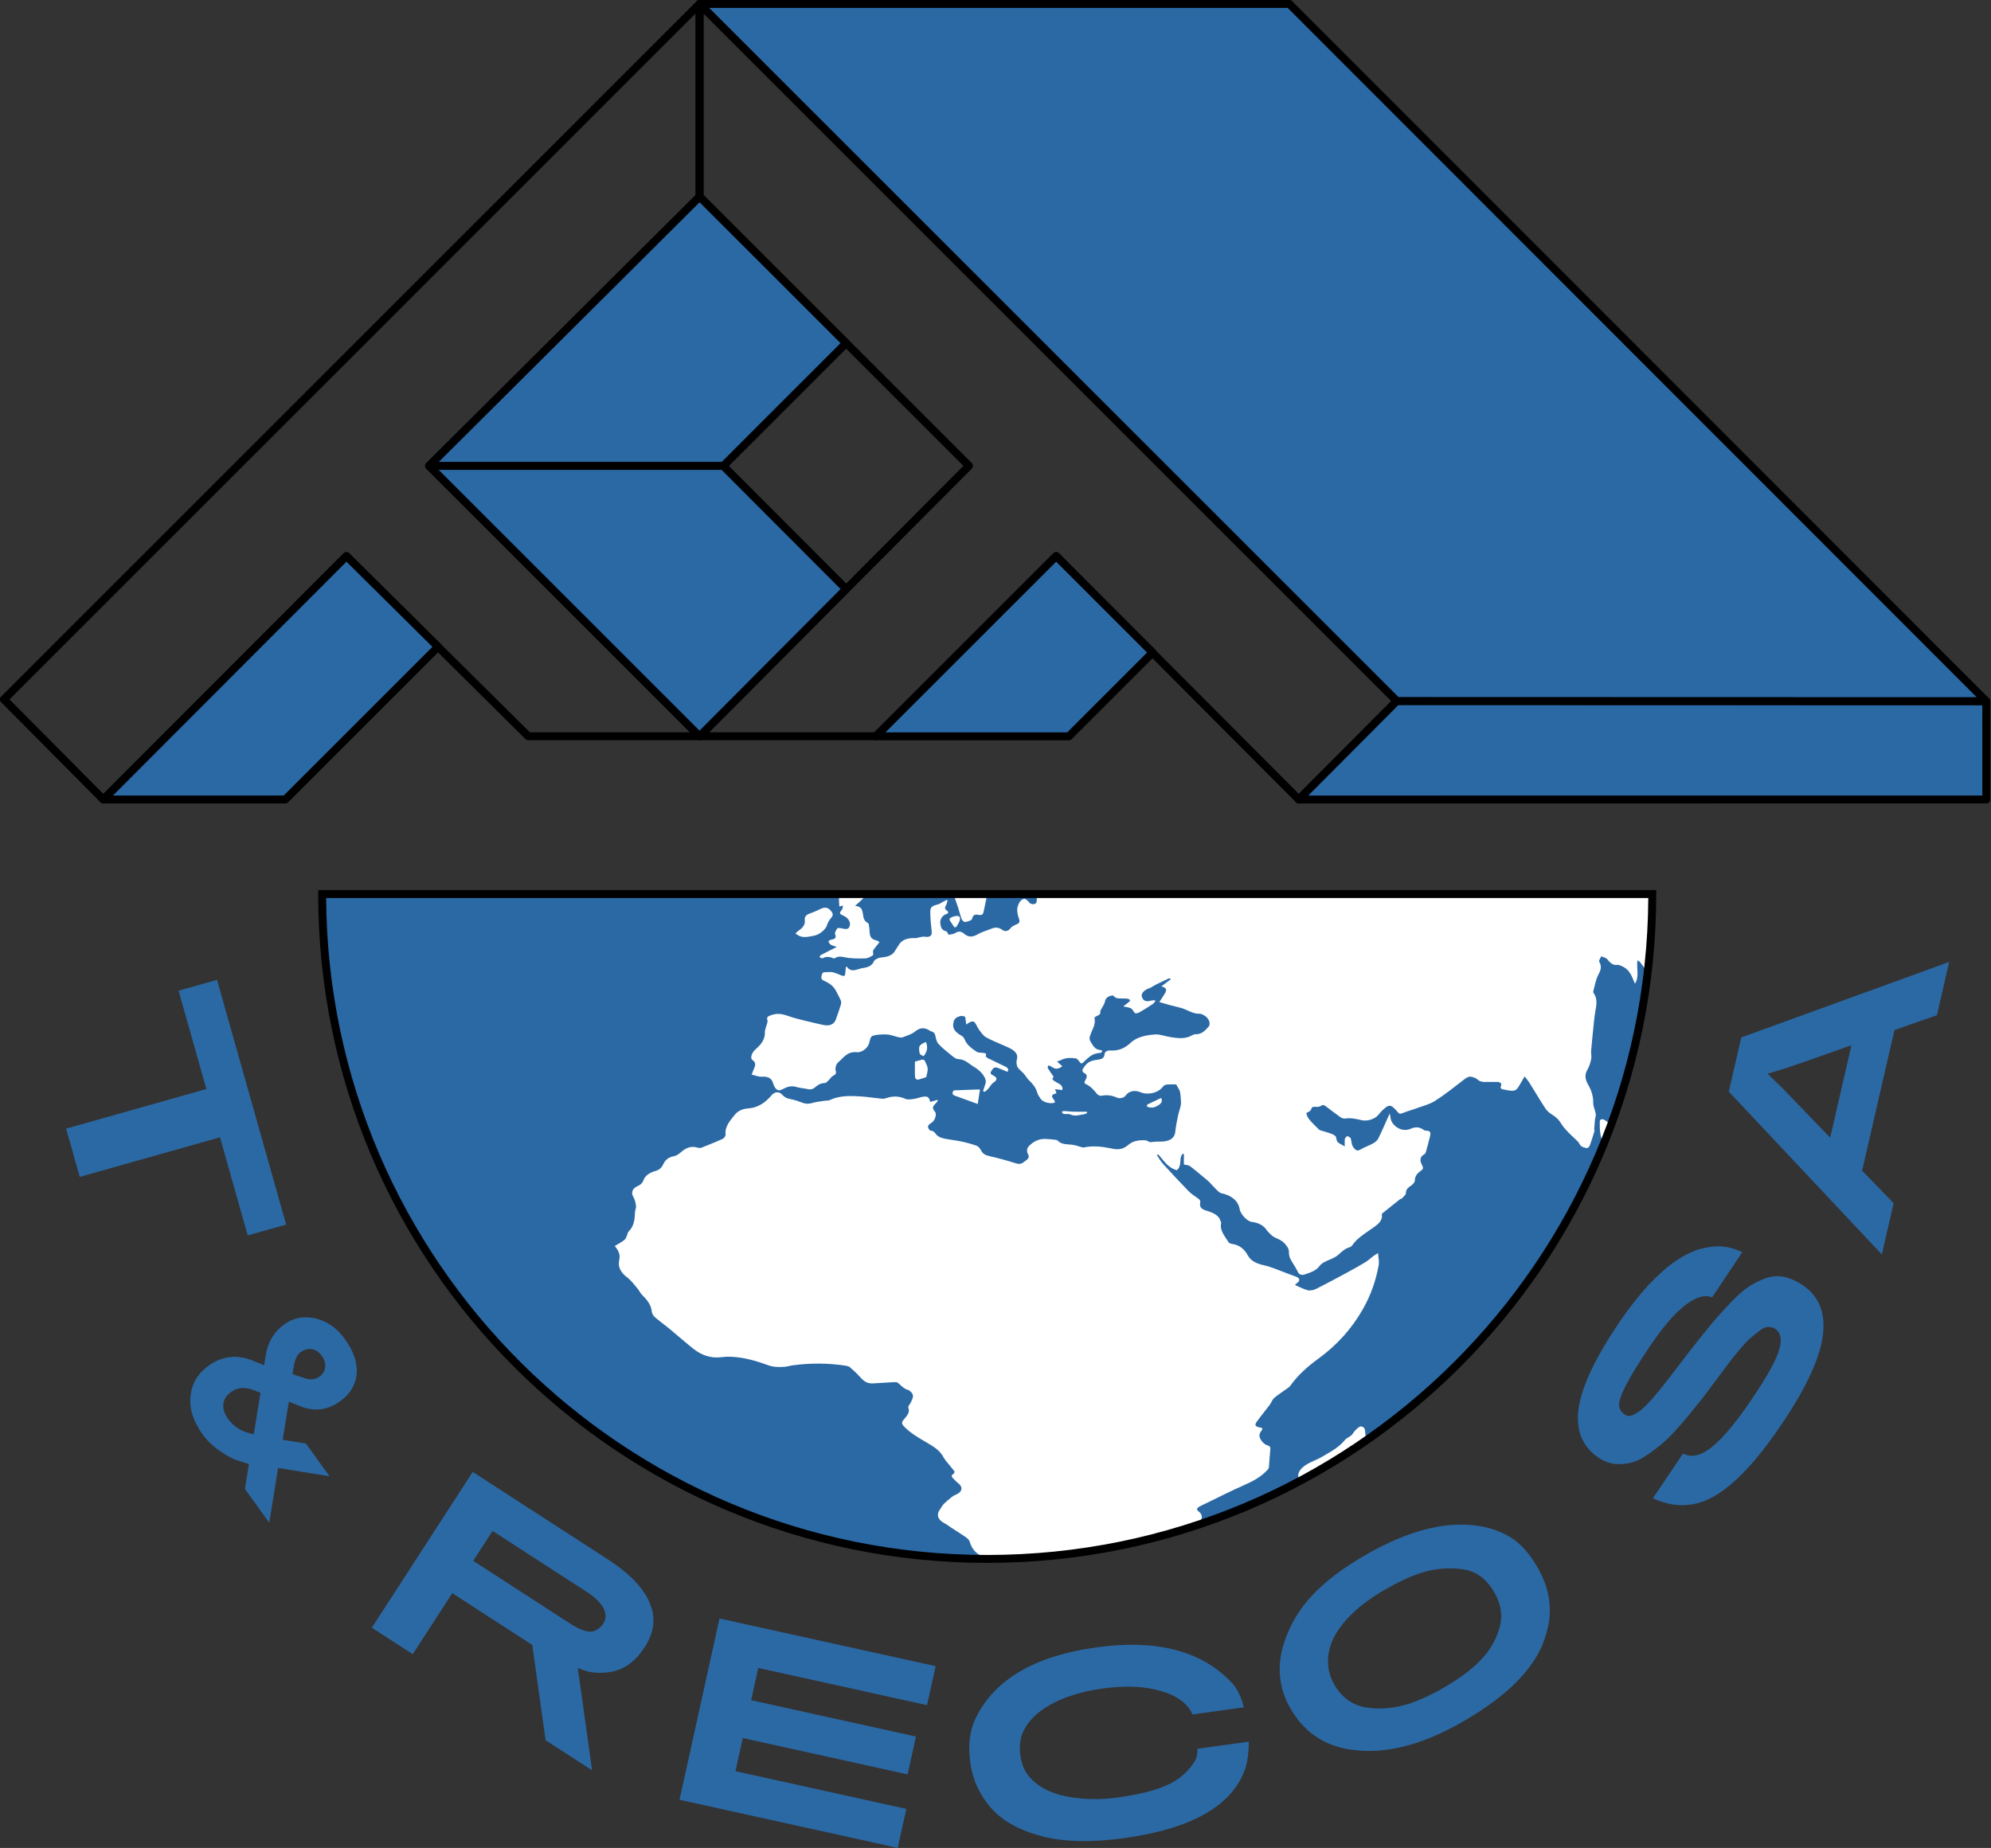
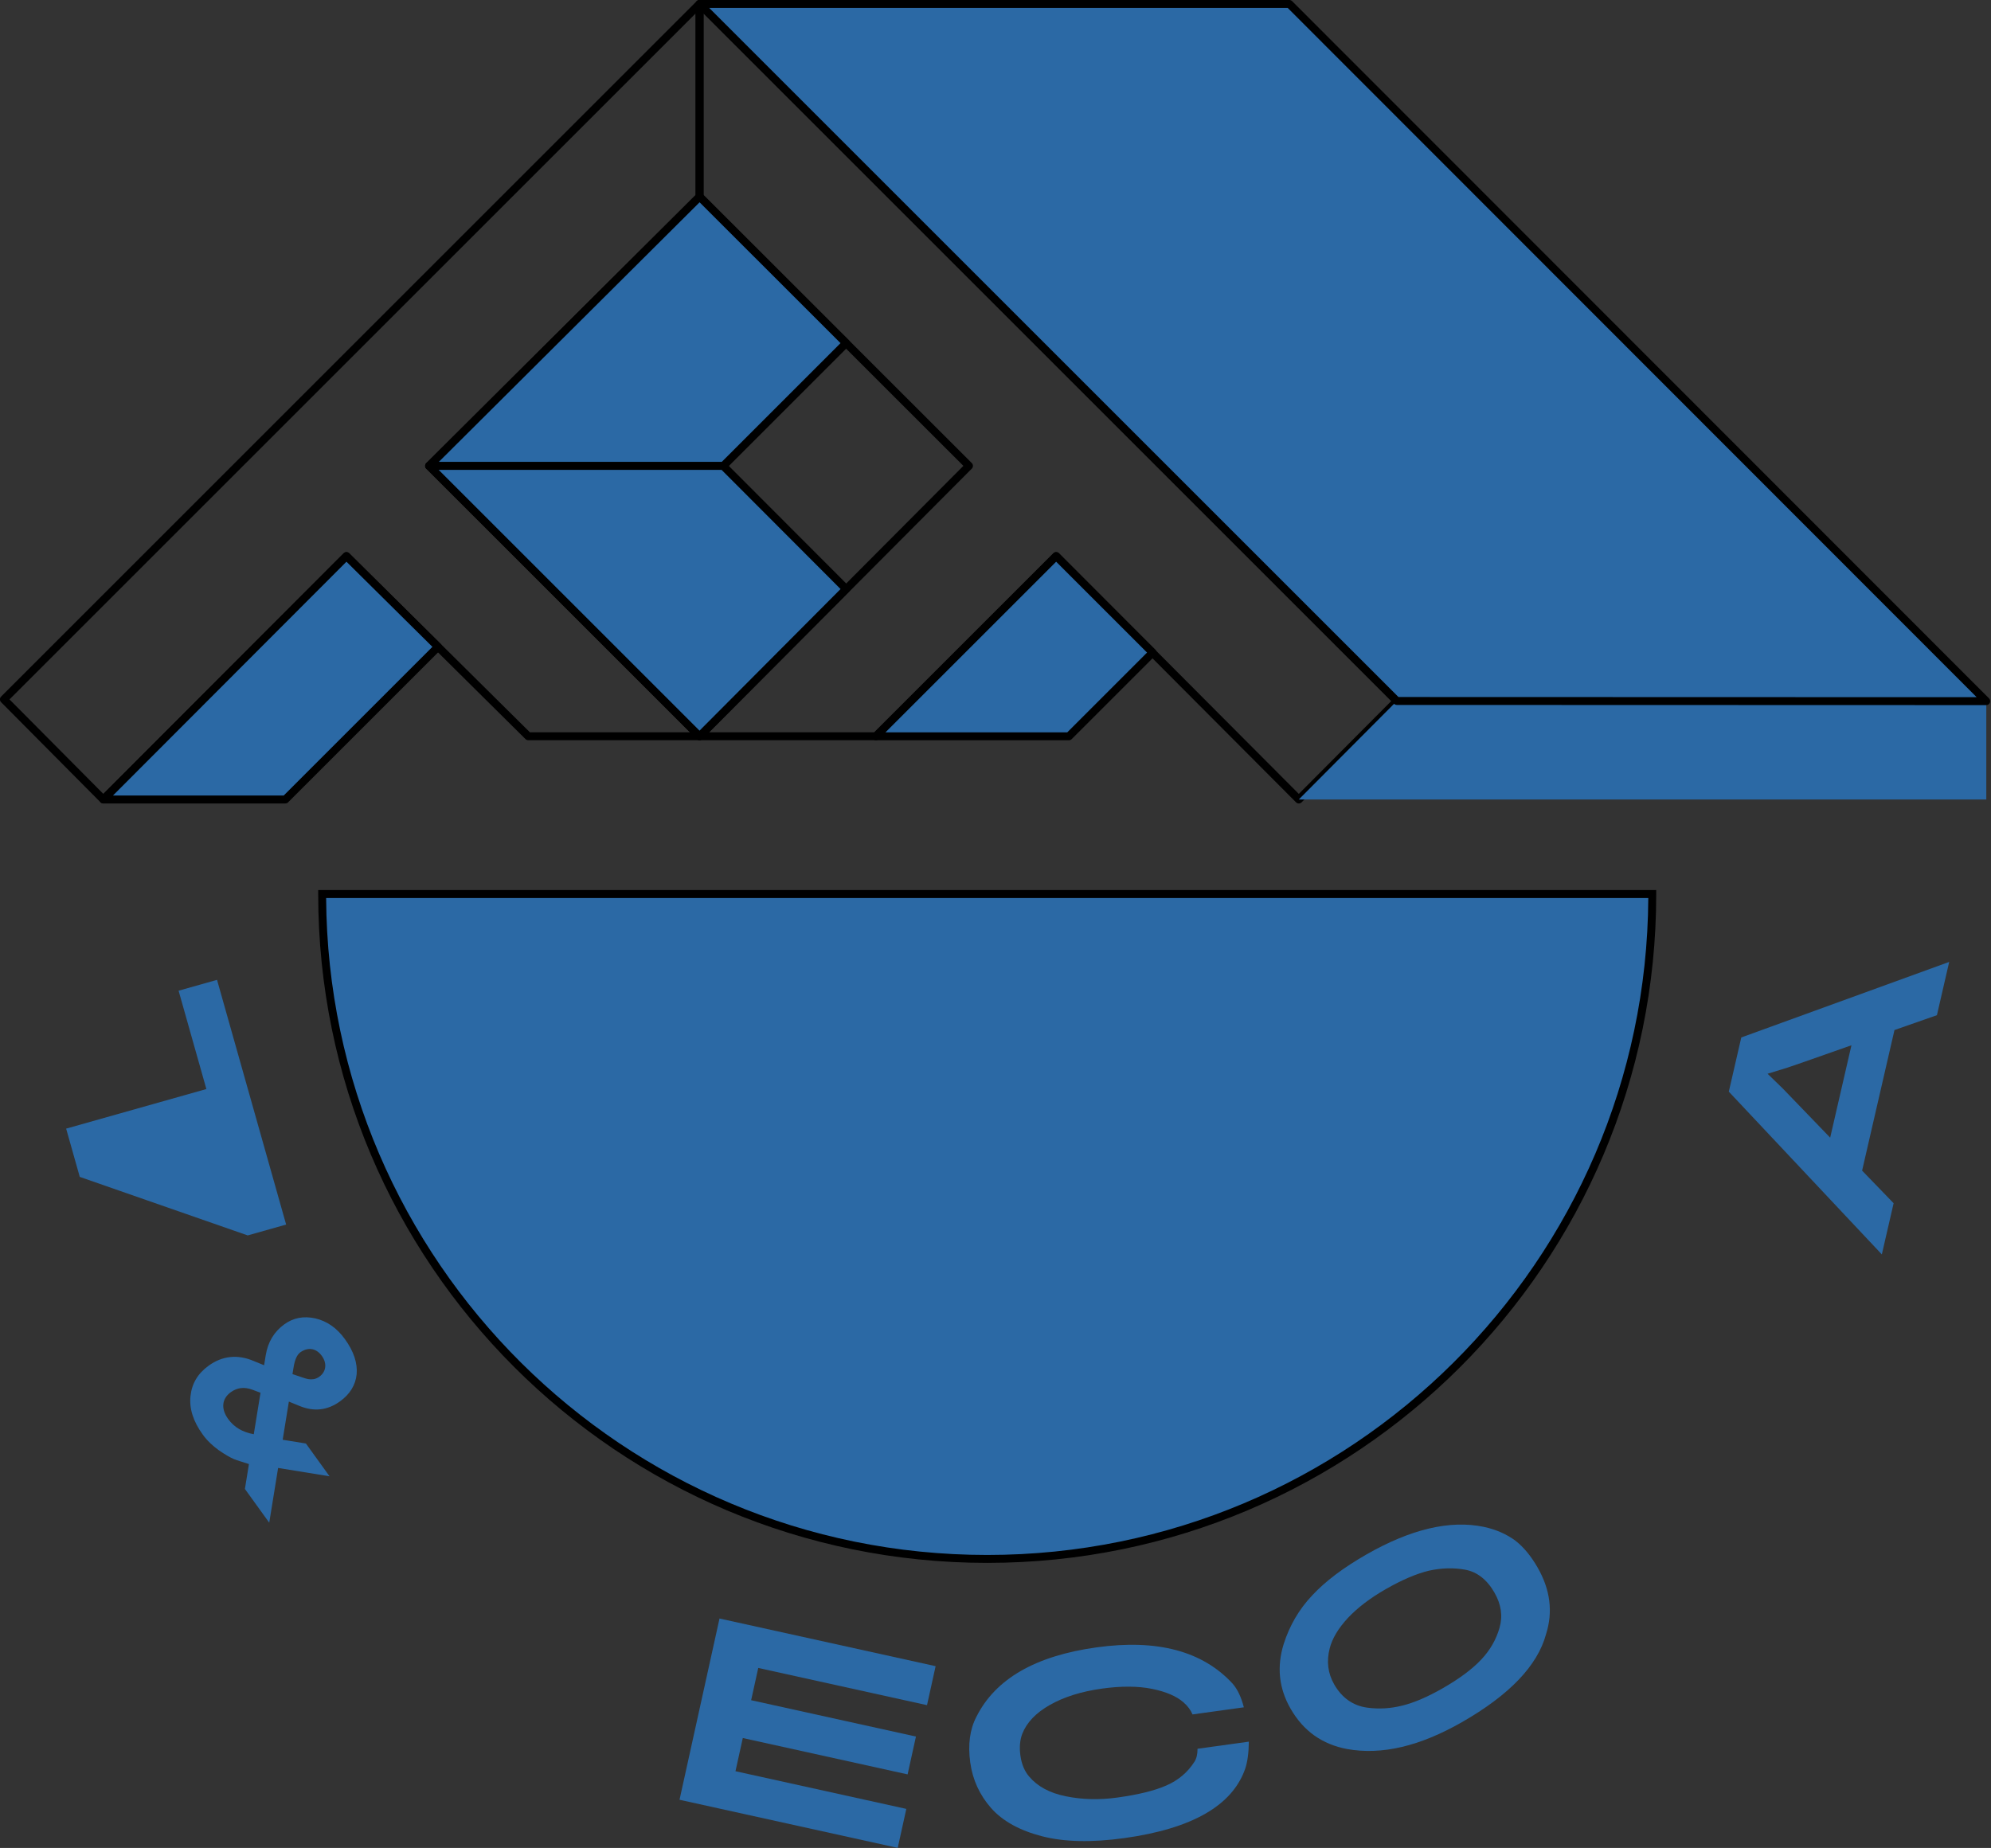
<svg xmlns="http://www.w3.org/2000/svg" width="100%" height="100%" viewBox="0 0 1047 972" version="1.1" xml:space="preserve" style="fill-rule:evenodd;clip-rule:evenodd;stroke-linejoin:round;stroke-miterlimit:2;">
  <rect x="0" y="0" width="1047" height="972" fill="#333333" stroke="none" />
  <g transform="matrix(4.167,0,0,4.167,367.879,420.531)">
    <path d="M0.5,-100.427C0.5,-100.629 0.378,-100.812 0.191,-100.889C0.005,-100.966 -0.211,-100.924 -0.354,-100.781L-88.145,-12.99C-88.339,-12.795 -88.34,-12.479 -88.146,-12.284L-75.6,0.352C-75.506,0.447 -75.379,0.5 -75.246,0.5C-75.113,0.5 -74.985,0.447 -74.891,0.353L-44.564,-30.021C-44.564,-30.021 -21.967,-7.626 -21.967,-7.626C-21.873,-7.533 -21.747,-7.481 -21.615,-7.481L0,-7.481C0.202,-7.481 0.385,-7.603 0.462,-7.79C0.539,-7.977 0.497,-8.192 0.354,-8.335L-33.426,-42.108C-29.801,-45.718 0.353,-75.743 0.353,-75.743C0.447,-75.837 0.5,-75.964 0.5,-76.097L0.5,-100.427ZM-0.5,-99.22L-0.5,-76.305C-2.925,-73.891 -34.487,-42.463 -34.487,-42.463C-34.581,-42.37 -34.634,-42.242 -34.634,-42.11C-34.634,-41.977 -34.581,-41.849 -34.488,-41.755L-1.207,-8.481C-1.207,-8.481 -21.409,-8.481 -21.409,-8.481C-21.409,-8.481 -44.214,-31.082 -44.214,-31.082C-44.41,-31.276 -44.725,-31.275 -44.92,-31.08L-75.244,-0.709C-75.244,-0.709 -87.085,-12.635 -87.085,-12.635C-87.085,-12.635 -0.5,-99.22 -0.5,-99.22L-0.5,-99.22Z" />
  </g>
  <g transform="matrix(4.167,0,0,4.167,367.879,420.531)">
    <path d="M0.354,-100.781C0.211,-100.924 -0.005,-100.966 -0.191,-100.889C-0.378,-100.812 -0.5,-100.629 -0.5,-100.427L-0.5,-76.097C-0.5,-75.964 -0.447,-75.837 -0.353,-75.743L33.293,-42.114C33.293,-42.114 -0.354,-8.334 -0.354,-8.334C-0.497,-8.191 -0.539,-7.976 -0.462,-7.789C-0.384,-7.603 -0.202,-7.481 -0,-7.481L22.25,-7.481C22.383,-7.481 22.51,-7.534 22.603,-7.627L45.002,-30.019C45.002,-30.019 75.269,0.353 75.269,0.353C75.363,0.447 75.49,0.5 75.623,0.5C75.756,0.5 75.884,0.447 75.977,0.353L88.352,-12.076C88.547,-12.272 88.547,-12.588 88.352,-12.783L0.354,-100.781ZM0.5,-99.22L87.292,-12.428C87.292,-12.428 75.623,-0.708 75.623,-0.708C75.623,-0.709 45.357,-31.08 45.357,-31.08C45.263,-31.174 45.136,-31.227 45.003,-31.227C44.871,-31.227 44.743,-31.174 44.65,-31.081L22.043,-8.481C22.043,-8.481 1.204,-8.481 1.204,-8.481C6.462,-13.76 34.353,-41.762 34.353,-41.762C34.548,-41.958 34.548,-42.274 34.352,-42.469L0.5,-76.304L0.5,-99.22Z" />
  </g>
  <g transform="matrix(2.946,-2.946,-2.946,-2.946,193.059,396.344)">
    <path d="M-11.404,3.195L15.852,3.195L15.777,19.468L-27.643,19.433L-11.404,3.195Z" style="fill:rgb(43,105,165);fill-rule:nonzero;" />
  </g>
  <g transform="matrix(2.946,-2.946,-2.946,-2.946,193.059,396.344)">
    <path d="M-11.758,2.841C-11.664,2.747 -11.537,2.695 -11.404,2.695L15.852,2.695C15.985,2.695 16.112,2.748 16.206,2.842C16.3,2.936 16.352,3.064 16.352,3.197L16.277,19.47C16.276,19.746 16.052,19.968 15.776,19.968L-27.643,19.933C-27.846,19.933 -28.028,19.811 -28.105,19.624C-28.182,19.438 -28.14,19.223 -27.997,19.08L-11.758,2.841ZM-11.197,3.695L-26.437,18.934C-26.437,18.934 15.279,18.968 15.279,18.968C15.279,18.968 15.35,3.695 15.35,3.695L-11.197,3.695Z" />
  </g>
  <g transform="matrix(-2.946,2.946,2.946,2.946,551.318,388.981)">
    <path d="M-17.065,-15.682L15.109,-15.682L-2.116,1.543L-17.067,1.543L-17.065,-15.682Z" style="fill:rgb(43,105,165);fill-rule:nonzero;" />
  </g>
  <g transform="matrix(-2.946,2.946,2.946,2.946,551.318,388.981)">
    <path d="M-17.565,-15.682C-17.565,-15.958 -17.341,-16.182 -17.065,-16.182L15.109,-16.182C15.311,-16.182 15.493,-16.06 15.571,-15.873C15.648,-15.686 15.605,-15.471 15.462,-15.328L-1.762,1.896C-1.856,1.99 -1.983,2.043 -2.116,2.043L-17.067,2.043C-17.199,2.043 -17.326,1.99 -17.42,1.896C-17.514,1.803 -17.567,1.675 -17.567,1.543L-17.565,-15.682ZM-16.565,-15.182L-16.567,1.043C-16.567,1.043 -2.323,1.043 -2.323,1.043C-2.323,1.043 13.902,-15.182 13.902,-15.182L-16.565,-15.182Z" />
  </g>
  <g transform="matrix(4.167,0,0,4.167,225.653,103.463)">
    <path d="M0,33.987L37.126,33.987L52.628,18.483L34.134,0L0,33.987Z" style="fill:rgb(43,105,165);fill-rule:nonzero;" />
  </g>
  <g transform="matrix(4.167,0,0,4.167,225.653,103.463)">
    <path d="M-0.353,33.633C-0.496,33.776 -0.539,33.991 -0.462,34.178C-0.385,34.365 -0.202,34.487 -0,34.487L37.126,34.487C37.259,34.487 37.386,34.434 37.48,34.341L52.982,18.837C53.075,18.743 53.128,18.616 53.128,18.483C53.128,18.35 53.075,18.223 52.981,18.129L34.487,-0.354C34.292,-0.549 33.977,-0.549 33.781,-0.354L-0.353,33.633ZM1.211,33.487L34.133,0.706C34.133,0.706 51.921,18.483 51.921,18.483C51.921,18.483 36.919,33.487 36.919,33.487L1.211,33.487Z" />
  </g>
  <g transform="matrix(2.946,2.946,2.946,-2.946,308.041,188.357)">
    <path d="M-4.358,-23.607L43.911,-23.607L43.855,2.623L21.896,2.643L-4.358,-23.607Z" style="fill:rgb(43,105,165);fill-rule:nonzero;" />
  </g>
  <g transform="matrix(2.946,2.946,2.946,-2.946,308.041,188.357)">
    <path d="M-4.711,-23.253C-4.854,-23.396 -4.897,-23.611 -4.82,-23.798C-4.743,-23.985 -4.56,-24.107 -4.358,-24.107L43.911,-24.107C44.044,-24.107 44.171,-24.054 44.265,-23.96C44.359,-23.866 44.412,-23.739 44.411,-23.606L44.355,2.624C44.355,2.899 44.131,3.122 43.856,3.123L21.896,3.143C21.764,3.143 21.636,3.091 21.542,2.997L-4.711,-23.253ZM-3.151,-23.107L22.103,2.143C22.103,2.143 43.356,2.123 43.356,2.123C43.356,2.123 43.41,-23.107 43.41,-23.107C38.803,-23.107 3.823,-23.107 -3.151,-23.107L-3.151,-23.107Z" />
  </g>
  <g transform="matrix(4.167,0.001,0.001,-4.167,734.543,368.703)">
    <path d="M-0.002,-0.009L74.391,-0.009L74.395,-12.417L-12.373,-12.443L-0.002,-0.009Z" style="fill:rgb(43,105,165);fill-rule:nonzero;" />
  </g>
  <g transform="matrix(4.167,0.001,0.001,-4.167,734.543,368.703)">
-     <path d="M-0.002,0.491C-0.135,0.491 -0.262,0.438 -0.356,0.343L-12.728,-12.09C-12.87,-12.233 -12.912,-12.448 -12.835,-12.635C-12.757,-12.821 -12.575,-12.943 -12.373,-12.943L74.395,-12.917C74.671,-12.917 74.895,-12.693 74.895,-12.417L74.891,-0.009C74.891,0.267 74.667,0.491 74.391,0.491L-0.002,0.491ZM0.206,-0.509L73.891,-0.509C73.891,-0.509 73.895,-11.917 73.895,-11.917C73.895,-11.917 -0.745,-11.939 -11.17,-11.942L0.206,-0.509Z" />
-   </g>
+     </g>
  <g transform="matrix(-2.946,-2.946,-2.946,2.946,815.75,35.815)">
    <path d="M-42.717,70.282L81.731,70.282L29.099,17.65L-95.336,17.694L-42.717,70.282Z" style="fill:rgb(43,105,165);fill-rule:nonzero;" />
  </g>
  <g transform="matrix(-2.946,-2.946,-2.946,2.946,815.75,35.815)">
    <path d="M-42.717,70.782C-42.849,70.782 -42.976,70.729 -43.07,70.636L-95.69,18.048C-95.833,17.905 -95.875,17.69 -95.798,17.503C-95.721,17.316 -95.539,17.194 -95.336,17.194L29.099,17.15C29.232,17.15 29.359,17.203 29.453,17.296L82.085,69.929C82.228,70.072 82.27,70.287 82.193,70.473C82.116,70.66 81.933,70.782 81.731,70.782L-42.717,70.782ZM-42.51,69.782L80.524,69.782C80.524,69.782 28.892,18.15 28.892,18.15C28.892,18.15 -81.333,18.189 -94.129,18.193C-87.351,24.967 -42.51,69.782 -42.51,69.782L-42.51,69.782Z" />
  </g>
  <g transform="matrix(4.167,0,0,4.167,868.869,819.982)">
    <path d="M0,-83.928C0,-37.576 -37.576,0 -83.928,0C-130.28,0 -167.856,-37.576 -167.856,-83.928L0,-83.928Z" style="fill:rgb(43,105,165);fill-rule:nonzero;" />
  </g>
  <g transform="matrix(4.167,0,0,4.167,-187.629,-211.342)">
    <clipPath id="_clip1">
-       <path d="M85.703,163.59C85.703,209.941 123.279,247.517 169.632,247.517C215.984,247.517 253.56,209.941 253.56,163.59L85.703,163.59Z" clip-rule="nonzero" />
-     </clipPath>
+       </clipPath>
    <g clip-path="url(#_clip1)">
      <g transform="matrix(1,0,0,1,151.896,189.83)">
        <path d="M0,-17.104C0.429,-16.421 1.025,-16.629 1.625,-16.826C1.772,-16.875 1.933,-16.903 2.091,-16.926C2.731,-17.02 3.208,-17.246 3.425,-17.788C3.49,-17.949 3.768,-18.081 3.985,-18.168C4.187,-18.248 4.436,-18.254 4.666,-18.287C5.322,-18.382 5.844,-18.613 6.112,-19.14C6.22,-19.352 6.392,-19.543 6.506,-19.753C6.925,-20.533 7.717,-20.735 8.687,-20.695C8.833,-20.689 8.981,-20.77 9.132,-20.794C9.371,-20.831 9.63,-20.913 9.851,-20.873C10.435,-20.767 10.761,-20.994 10.712,-21.478C10.627,-22.318 10.527,-23.16 10.532,-24C10.536,-24.635 10.768,-24.776 11.541,-24.96C11.702,-24.998 11.831,-25.118 11.978,-25.195C12.179,-25.301 12.384,-25.403 12.587,-25.507C12.631,-25.482 12.676,-25.457 12.721,-25.432C12.648,-25.22 12.609,-24.995 12.493,-24.799C12.35,-24.557 12.344,-24.372 12.608,-24.184C12.875,-23.996 12.872,-23.842 12.503,-23.709C11.994,-23.525 11.723,-22.967 11.798,-22.531C11.87,-22.108 11.892,-21.71 12.534,-21.558C12.663,-21.528 12.721,-21.305 12.85,-21.115C13.119,-21.181 13.464,-21.192 13.674,-21.333C14.095,-21.616 14.476,-21.531 14.762,-21.28C15.34,-20.774 15.856,-20.797 16.525,-21.184C17.041,-21.484 17.675,-21.65 18.25,-21.887C18.757,-22.097 19.198,-22.054 19.62,-21.736C19.98,-21.465 20.397,-21.59 20.645,-21.933C20.79,-22.134 21.083,-22.294 21.353,-22.403C21.733,-22.556 21.868,-22.709 21.746,-23.074C21.538,-23.696 21.355,-24.34 21.673,-24.983C21.726,-25.09 21.768,-25.205 21.848,-25.297C22.255,-25.765 22.493,-25.766 22.916,-25.314C23.002,-25.222 23.073,-25.1 23.19,-25.053C23.335,-24.994 23.544,-24.949 23.681,-24.991C23.808,-25.029 23.948,-25.186 23.959,-25.298C23.993,-25.627 23.987,-25.962 23.947,-26.291C23.935,-26.391 23.781,-26.525 23.655,-26.562C23.25,-26.682 23.04,-26.923 22.997,-27.237C22.979,-27.371 23.087,-27.587 23.223,-27.653C23.881,-27.973 24.544,-28.275 25.388,-28.14C25.848,-28.066 26.345,-28.137 26.625,-28.504C26.759,-28.681 26.925,-29.042 26.854,-29.085C26.577,-29.256 26.184,-29.458 25.882,-29.418C25.295,-29.34 24.734,-29.117 24.173,-28.934C23.712,-28.783 23.259,-28.614 22.815,-28.433C22.473,-28.293 22.285,-28.408 22.112,-28.633C22.02,-28.753 21.914,-28.911 21.769,-28.952C21.146,-29.132 21.109,-29.513 21.117,-29.956C21.122,-30.238 21.098,-30.554 20.945,-30.796C20.562,-31.402 20.713,-31.956 21.122,-32.472C21.63,-33.115 22.19,-33.732 22.759,-34.342C23.088,-34.695 23.07,-34.957 22.614,-35.201C21.97,-35.546 21.697,-35.545 21.054,-35.196C20.676,-34.99 20.378,-34.294 20.427,-33.933C20.455,-33.717 20.411,-33.438 20.256,-33.275C19.78,-32.772 19.25,-32.3 18.713,-31.836C17.766,-31.017 17.726,-29.607 18.719,-28.836C19.154,-28.498 19.226,-28.22 18.972,-27.789C18.735,-27.387 18.63,-26.948 18,-26.778C17.871,-26.743 17.793,-26.498 17.757,-26.34C17.575,-25.55 17.415,-24.757 17.247,-23.964C17.182,-23.659 16.969,-23.553 16.594,-23.635C16.224,-23.715 15.964,-23.631 15.864,-23.305C15.825,-23.181 15.779,-23.013 15.667,-22.959C15.427,-22.845 15.142,-22.739 14.876,-22.739C14.742,-22.738 14.542,-22.961 14.486,-23.111C14.311,-23.576 14.203,-24.057 14.047,-24.527C13.792,-25.291 13.533,-26.054 13.248,-26.811C13.142,-27.091 12.957,-27.353 12.76,-27.711C12.257,-27.336 11.843,-27.027 11.43,-26.717C10.634,-26.121 9.971,-26.118 9.209,-26.732C9.084,-26.833 8.964,-27.002 8.97,-27.136C9.029,-28.345 9.041,-29.56 9.244,-30.755C9.304,-31.11 9.875,-31.457 10.299,-31.715C11.021,-32.155 11.853,-32.48 12.565,-32.929C13.673,-33.627 14.403,-34.598 15.01,-35.586C15.903,-37.043 17.212,-38.242 18.465,-39.477C18.866,-39.872 19.414,-40.193 20.128,-40.162C20.553,-40.142 20.69,-40.384 20.797,-40.626C20.967,-41.01 21.241,-41.236 21.785,-41.186C21.886,-41.176 22.015,-41.193 22.095,-41.239C22.984,-41.746 23.669,-41.217 24.431,-40.994C24.114,-40.474 24.159,-40.385 24.891,-40.054C25.174,-40.46 25.518,-40.331 25.935,-40.152C26.232,-40.025 26.613,-39.951 26.948,-39.966C28.321,-40.027 29.524,-39.582 30.675,-39.11C31.806,-38.646 31.823,-37.752 30.813,-37.138C30.626,-37.024 30.319,-36.982 30.074,-36.994C29.394,-37.028 28.718,-37.116 28.039,-37.164C27.823,-37.179 27.602,-37.135 27.383,-37.118C27.368,-37.079 27.354,-37.039 27.34,-36.999C27.463,-36.912 27.569,-36.796 27.712,-36.743C28.343,-36.509 28.757,-36.131 28.878,-35.587C29.065,-34.748 29.778,-34.495 30.75,-34.471C30.885,-34.736 30.711,-34.92 30.48,-35.123C30.351,-35.236 30.331,-35.43 30.262,-35.587C30.46,-35.631 30.664,-35.721 30.856,-35.708C31.193,-35.685 31.52,-35.568 31.856,-35.552C32.013,-35.544 32.235,-35.648 32.325,-35.756C32.385,-35.828 32.294,-36.01 32.219,-36.12C32.079,-36.326 31.733,-36.544 31.775,-36.707C31.88,-37.121 32.118,-37.523 32.38,-37.896C32.454,-38.001 32.792,-38.011 33.011,-38.02C33.174,-38.026 33.341,-37.96 33.552,-37.917C33.598,-38.361 33.541,-38.684 33.095,-38.944C32.861,-39.081 32.731,-39.337 32.568,-39.546C32.376,-39.792 32.199,-40.047 32.009,-40.306C32.516,-40.624 33.286,-40.54 33.837,-40.047C33.397,-39.787 33.408,-39.455 33.792,-39.204C33.997,-39.069 34.402,-38.986 34.636,-39.056C34.972,-39.157 35.194,-39.434 34.945,-39.762C34.762,-40.004 34.829,-40.205 34.988,-40.442C35.362,-40.999 35.688,-41.576 36.042,-42.142C36.125,-42.275 36.238,-42.396 36.429,-42.64C36.523,-42.385 36.547,-42.252 36.62,-42.14C36.691,-42.033 36.817,-41.867 36.911,-41.87C37.049,-41.875 37.207,-41.99 37.31,-42.089C37.515,-42.286 37.685,-42.506 37.876,-42.713C37.95,-42.793 38.097,-42.855 38.113,-42.939C38.197,-43.357 38.407,-43.569 38.973,-43.376C39.026,-43.358 39.236,-43.487 39.226,-43.522C39.167,-43.736 39.106,-43.963 38.962,-44.142C38.886,-44.236 38.624,-44.222 38.476,-44.295C38.321,-44.371 38.2,-44.493 38.065,-44.595C38.194,-44.695 38.302,-44.828 38.455,-44.889C39.357,-45.252 40.331,-45.23 41.305,-45.208C41.73,-45.199 42.155,-45.207 42.768,-45.207C42.537,-45.476 42.436,-45.736 42.252,-45.782C41.798,-45.895 41.368,-46.179 40.834,-46.005C40.759,-45.981 40.635,-46.028 40.547,-46.064C40.489,-46.087 40.467,-46.173 40.409,-46.192C38.952,-46.668 38.567,-47.864 37.744,-48.763C37.599,-48.922 37.454,-49.284 37.528,-49.331C37.829,-49.524 38.179,-49.797 38.625,-49.563C38.876,-49.432 39.134,-49.281 39.31,-49.092C39.609,-48.771 39.976,-48.593 40.427,-48.41C41.2,-48.097 41.864,-47.612 42.583,-47.209C42.784,-47.097 43.007,-46.952 43.232,-46.937C44.039,-46.883 44.474,-46.471 44.82,-45.961C45.069,-45.595 45.274,-45.209 45.535,-44.849C45.613,-44.742 45.815,-44.695 45.96,-44.62C46.015,-44.763 46.104,-44.903 46.117,-45.048C46.167,-45.637 45.64,-46.035 45.328,-46.503C45.249,-46.621 45.103,-46.72 44.964,-46.802C44.609,-47.011 44.243,-47.209 43.875,-47.404C43.777,-47.457 43.631,-47.534 43.548,-47.51C42.996,-47.346 42.634,-47.606 42.336,-47.885C41.81,-48.378 41.273,-48.814 40.398,-48.859C40.276,-48.866 40.092,-48.998 40.06,-49.098C39.907,-49.574 39.574,-49.915 39.023,-50.126C38.971,-50.146 38.94,-50.202 38.9,-50.242C38.932,-50.276 38.963,-50.31 38.994,-50.345C39.444,-50.107 39.896,-49.872 40.343,-49.631C40.461,-49.567 40.553,-49.46 40.679,-49.422C40.781,-49.391 40.918,-49.434 41.039,-49.445C40.975,-49.517 40.928,-49.635 40.844,-49.655C40.382,-49.769 40.163,-50.01 40.206,-50.39C40.243,-50.724 40.354,-51.022 40.885,-51.032C40.982,-51.034 41.078,-51.082 41.279,-51.137C41.085,-51.231 40.979,-51.296 40.86,-51.338C40.355,-51.518 39.848,-51.696 39.337,-51.866C38.832,-52.034 38.883,-52.336 39.043,-52.653C39.109,-52.784 39.247,-52.891 39.325,-53.02C39.576,-53.434 39.45,-53.592 38.905,-53.713C38.418,-53.821 38.044,-54.021 37.914,-54.494C37.777,-54.991 37.448,-55.451 37.268,-55.943C37.184,-56.172 37.254,-56.437 37.356,-56.672C37.197,-56.966 37.058,-57.268 36.87,-57.55C36.804,-57.648 36.619,-57.696 36.487,-57.765C36.034,-58.004 35.581,-58.243 35.127,-58.481C35.146,-58.547 35.164,-58.612 35.183,-58.678C35.417,-58.706 35.651,-58.734 35.886,-58.762C35.886,-58.739 35.887,-58.716 35.888,-58.693C36.134,-58.814 36.381,-58.935 36.653,-59.068C36.522,-59.366 36.341,-59.686 36.799,-59.966C37.341,-60.298 37.961,-60.377 38.552,-60.075C38.955,-59.869 39.296,-59.584 39.667,-59.336C40.157,-59.007 40.448,-59.073 40.651,-59.547C40.715,-59.697 40.814,-59.838 40.904,-59.995C40.799,-60.196 40.634,-60.437 40.55,-60.695C40.48,-60.913 40.446,-61.167 40.883,-61.217C40.956,-61.225 41.051,-61.358 41.06,-61.439C41.119,-61.95 40.815,-62.25 40.197,-62.262C39.545,-62.275 39.76,-62.751 39.589,-63.004C39.525,-63.099 39.749,-63.425 39.931,-63.494C40.219,-63.604 40.6,-63.656 40.909,-63.605C41.417,-63.521 41.735,-63.74 42.067,-63.947C42.168,-64.009 42.216,-64.183 42.193,-64.293C42.18,-64.353 41.973,-64.405 41.845,-64.426C41.635,-64.462 41.416,-64.462 41.204,-64.491C41.103,-64.505 40.921,-64.565 40.925,-64.581C41.061,-65.145 40.144,-65.189 40.084,-65.688C40.064,-65.855 39.619,-65.967 39.439,-66.149C39.137,-66.453 38.901,-66.197 38.636,-66.136C38.132,-66.021 37.659,-66.071 37.313,-66.403C36.783,-66.911 36.275,-67.435 35.786,-67.969C35.696,-68.066 35.671,-68.262 35.729,-68.376C35.963,-68.833 35.811,-69.236 35.272,-69.46C34.778,-69.665 34.262,-69.841 33.794,-70.079C33.188,-70.388 33.204,-70.502 33.773,-70.828C33.814,-70.851 33.843,-70.89 33.962,-70.997C33.703,-71.115 33.484,-71.238 33.243,-71.321C32.34,-71.631 31.425,-71.917 30.53,-72.239C30.383,-72.292 30.338,-72.504 30.203,-72.605C30.05,-72.721 29.856,-72.853 29.666,-72.869C29.533,-72.88 29.389,-72.689 29.229,-72.618C29.046,-72.537 28.779,-72.39 28.654,-72.441C27.36,-72.967 25.844,-73.06 24.649,-73.782C24.106,-74.11 23.498,-74.369 22.944,-74.687C22.654,-74.853 22.416,-75.077 22.13,-75.294C21.658,-75.05 20.531,-75.217 19.578,-75.82C19.975,-75.865 20.245,-75.907 20.518,-75.922C20.833,-75.938 21.158,-75.868 21.339,-76.196C21.389,-76.289 21.702,-76.368 21.85,-76.332C22.393,-76.201 22.919,-76.022 23.448,-75.855C23.723,-75.769 23.993,-75.671 24.263,-75.577C24.508,-75.491 24.746,-75.392 24.997,-75.321C25.133,-75.283 25.365,-75.233 25.422,-75.284C25.951,-75.753 26.612,-75.575 27.241,-75.557C27.324,-75.554 27.407,-75.549 27.536,-75.542C27.426,-75.833 27.331,-76.087 27.204,-76.423C27.473,-76.403 27.671,-76.4 27.864,-76.373C28.445,-76.291 29.019,-76.165 29.604,-76.12C30.978,-76.016 32.356,-75.933 33.735,-75.876C34.341,-75.851 34.949,-75.93 35.404,-75.479C35.492,-75.392 35.744,-75.418 35.915,-75.377C36.97,-75.125 38.011,-74.822 39.083,-74.629C39.892,-74.484 40.74,-74.478 41.643,-74.404C41.571,-74.594 41.525,-74.717 41.479,-74.837C42.379,-75.195 49.048,-73.915 50.311,-73.445C50.268,-73.399 50.238,-73.332 50.188,-73.321C48.942,-73.043 47.709,-72.803 46.381,-73.033C43.883,-73.465 41.371,-73.849 38.856,-74.214C38.36,-74.286 37.826,-74.182 37.309,-74.159C37.308,-74.096 37.307,-74.032 37.306,-73.968C38.501,-73.849 39.695,-73.73 40.953,-73.604C40.851,-73.387 40.796,-73.271 40.704,-73.076C41.3,-72.89 41.877,-72.656 42.488,-72.531C43.286,-72.368 44.111,-72.291 44.924,-72.176C44.941,-72.174 44.962,-72.166 44.976,-72.17C45.953,-72.501 46.535,-71.817 47.294,-71.589C47.377,-71.564 47.453,-71.523 47.577,-71.47C47.24,-71.261 47.35,-71.097 47.649,-70.96C47.68,-70.945 47.703,-70.918 47.735,-70.908C49.201,-70.494 50.21,-69.552 51.407,-68.833C52.446,-68.208 53.644,-67.872 54.786,-67.427C56.351,-66.818 57.887,-66.161 59.436,-65.525C59.618,-65.45 59.803,-65.379 59.92,-65.333C59.97,-65.591 60.03,-65.811 60.045,-66.034C60.051,-66.122 59.98,-66.231 59.903,-66.302C59.814,-66.385 59.686,-66.447 59.563,-66.502C58.604,-66.931 58.578,-66.978 58.937,-67.73C58.381,-67.905 57.827,-68.081 57.158,-68.292C57.627,-68.312 58.009,-68.328 58.392,-68.345C59.048,-68.374 59.705,-68.421 60.361,-68.423C60.596,-68.424 60.924,-68.372 61.05,-68.244C61.537,-67.746 62.279,-67.681 62.924,-67.452C62.955,-67.441 63.005,-67.432 63.029,-67.445C63.737,-67.816 64.01,-67.312 64.363,-66.943C63.617,-67.108 62.872,-67.281 62.122,-67.436C61.393,-67.588 60.67,-67.86 59.852,-67.479C60.445,-67.304 61.04,-67.134 61.63,-66.953C62.715,-66.622 63.838,-66.35 64.873,-65.937C67.307,-64.967 69.529,-63.714 71.656,-62.365C72.339,-61.933 73.143,-61.53 73.372,-60.76C73.38,-60.734 73.406,-60.708 73.432,-60.689C74.46,-59.954 75.496,-59.227 76.514,-58.484C77.042,-58.098 77.544,-57.689 78.045,-57.281C78.27,-57.096 78.453,-56.879 78.675,-56.691C78.91,-56.493 79.116,-56.346 79.55,-56.493C79.809,-56.581 80.291,-56.472 80.537,-56.314C81.188,-55.895 81.8,-55.428 82.36,-54.931C82.837,-54.509 83.222,-54.019 83.647,-53.559C83.616,-53.533 83.584,-53.508 83.553,-53.482C82.817,-53.929 82.08,-54.375 81.344,-54.822C81.303,-54.783 81.261,-54.744 81.219,-54.705C81.31,-54.537 81.401,-54.369 81.491,-54.202C81.464,-54.185 81.437,-54.167 81.41,-54.15C80.99,-54.443 80.57,-54.735 80.072,-55.082C79.903,-54.493 80.364,-54.177 80.631,-53.821C80.913,-53.448 81.26,-53.106 81.579,-52.75C81.532,-52.713 81.484,-52.676 81.437,-52.64C81.039,-52.946 80.641,-53.251 80.243,-53.557C80.196,-53.532 80.149,-53.506 80.102,-53.481C80.168,-53.353 80.207,-53.209 80.305,-53.1C80.736,-52.621 81.203,-52.163 81.62,-51.677C82.114,-51.1 82.551,-50.492 83.058,-49.923C83.182,-49.784 83.551,-49.63 83.689,-49.683C84.173,-49.867 84.222,-50.14 83.932,-50.462C83.175,-51.302 83.175,-51.302 83.193,-52.047C84.189,-50.885 85.139,-49.775 86.09,-48.666C86.117,-48.707 86.144,-48.749 86.171,-48.79C86.431,-48.755 86.693,-48.727 86.95,-48.683C87.088,-48.659 87.218,-48.578 87.355,-48.573C88.079,-48.542 88.443,-48.151 88.786,-47.711C88.888,-47.58 89.105,-47.511 89.24,-47.392C89.679,-47.002 90.157,-46.63 90.524,-46.199C91.12,-45.498 91.629,-44.75 92.194,-44.032C93.965,-41.78 95.402,-39.402 96.381,-36.855C96.861,-35.607 97.249,-34.335 97.742,-33.09C97.939,-32.592 98.329,-32.146 98.589,-31.663C98.879,-31.124 99.14,-30.575 99.378,-30.02C99.501,-29.734 99.546,-29.426 99.563,-29.115C98.666,-29.882 99.12,-31.131 97.899,-31.885C97.918,-31.532 97.874,-31.243 97.958,-30.981C98.349,-29.769 98.759,-28.561 99.196,-27.359C99.419,-26.745 99.876,-26.339 100.778,-26.406C100.881,-26.414 101.045,-26.244 101.115,-26.13C101.827,-24.969 102.245,-23.734 102.487,-22.461C102.719,-21.236 102.922,-20.007 103.127,-18.779C103.158,-18.595 103.131,-18.405 103.131,-18.166C103.049,-18.278 102.995,-18.351 102.899,-18.481C102.816,-18.304 102.759,-18.18 102.685,-18.021C102.533,-18.132 102.398,-18.23 102.234,-18.349C101.865,-17.881 101.445,-17.515 101.714,-16.858C102.053,-16.03 102.149,-15.14 102.375,-14.281C102.474,-13.908 102.337,-13.468 102.938,-13.223C103.138,-13.141 103.168,-12.793 103.31,-12.495C103.47,-12.673 103.594,-12.811 103.813,-13.055C104.161,-11.829 104.404,-10.711 104.206,-9.562C104.147,-9.549 104.087,-9.536 104.028,-9.523C103.959,-9.663 103.877,-9.8 103.823,-9.944C103.641,-10.434 103.47,-10.926 103.291,-11.417C103.271,-11.471 103.234,-11.554 103.187,-11.563C102.445,-11.701 102.667,-12.212 102.544,-12.597C102.219,-13.608 101.957,-14.64 101.506,-15.615C101.169,-16.344 100.579,-16.997 100.092,-17.68C100.046,-17.745 99.936,-17.781 99.773,-17.882C99.618,-16.874 100.059,-15.888 99.46,-14.94C99.031,-15.873 98.842,-16.919 97.318,-17.333C96.904,-17.246 96.537,-17.361 96.146,-17.813C96.044,-17.93 95.956,-18.07 95.818,-18.15C95.631,-18.257 95.4,-18.315 95.189,-18.394C95.104,-18.156 94.865,-17.861 94.963,-17.691C95.293,-17.119 95.151,-16.66 94.852,-16.1C94.495,-15.431 94.395,-14.674 94.193,-13.953C94.176,-13.89 94.211,-13.807 94.253,-13.747C94.781,-12.998 94.585,-12.213 94.454,-11.427C94.38,-10.985 94.328,-10.541 94.282,-10.097C94.158,-8.892 94.031,-7.688 93.928,-6.482C93.898,-6.129 94.009,-5.762 93.936,-5.418C93.837,-4.953 93.69,-4.478 93.443,-4.052C93.072,-3.41 93.2,-2.807 93.537,-2.221C93.959,-1.489 94.205,-0.751 94.19,0.068C94.181,0.546 94.437,1.024 94.512,1.508C94.549,1.747 94.435,1.999 94.409,2.247C94.368,2.641 94.341,3.036 94.315,3.431C94.31,3.513 94.367,3.602 94.344,3.677C94.164,4.272 93.985,4.867 93.772,5.455C93.722,5.594 93.532,5.813 93.426,5.806C93.167,5.788 92.869,5.703 92.681,5.564C92.481,5.415 92.42,5.153 92.246,4.974C91.865,4.583 91.431,4.224 91.055,3.83C90.734,3.493 90.411,3.145 90.183,2.766C89.903,2.301 89.559,1.915 89.032,1.605C88.687,1.401 88.368,1.119 88.168,0.817C87.458,-0.262 86.809,-1.366 86.126,-2.457C85.977,-2.694 85.786,-2.915 85.539,-3.243C85.275,-2.793 85.067,-2.451 84.872,-2.104C84.5,-1.439 84.255,-1.334 83.396,-1.489C83.222,-1.521 83.05,-1.565 82.873,-1.589C82.557,-1.632 82.444,-1.763 82.546,-2.013C82.68,-2.344 82.489,-2.53 82.092,-2.543C81.528,-2.563 80.961,-2.526 80.397,-2.539C80.204,-2.543 79.997,-2.599 79.829,-2.676C79.663,-2.752 79.557,-2.912 79.391,-2.989C78.646,-3.332 78.454,-3.277 77.822,-2.79C76.644,-1.884 75.49,-0.948 74.212,-0.14C73.498,0.312 72.559,0.535 71.714,0.85C71.341,0.989 70.945,1.088 70.572,1.227C69.603,1.585 69.857,1.598 69.228,0.939C68.65,0.332 68.42,0.303 67.769,0.872C67.493,1.113 67.263,1.392 67.031,1.664C66.617,2.148 65.675,2.458 64.971,2.289C64.278,2.123 63.601,1.964 62.861,2.083C62.69,2.11 62.44,2.011 62.294,1.908C61.675,1.471 61.077,1.016 60.482,0.559C60.264,0.391 60.092,0.297 59.8,0.498C59.656,0.597 59.381,0.624 59.179,0.603C58.878,0.571 58.69,0.602 58.616,0.862C58.589,0.956 58.534,1.058 58.451,1.124C58.306,1.239 57.977,1.351 57.994,1.424C58.056,1.696 58.178,1.979 58.369,2.208C58.717,2.627 59.128,3.011 59.518,3.407C59.572,3.463 59.639,3.524 59.717,3.549C60.218,3.712 60.736,3.844 61.221,4.032C61.436,4.116 61.721,4.293 61.744,4.449C61.856,5.201 62.034,5.124 62.837,5.595C62.837,5.276 62.808,4.953 62.852,4.636C62.869,4.511 63.047,4.399 63.151,4.282C63.299,4.372 63.532,4.441 63.577,4.556C63.686,4.841 63.669,5.155 63.777,5.44C63.855,5.648 64.01,5.862 64.204,6.012C64.491,6.234 64.727,6.041 64.992,5.895C65.447,5.643 65.97,5.471 66.419,5.213C66.688,5.059 66.956,4.834 67.074,4.593C67.565,3.592 68,2.573 68.502,1.455C68.553,1.675 68.607,1.813 68.613,1.952C68.645,2.805 69.892,3.945 71.204,3.354C71.701,3.13 72.233,3.124 72.705,3.455C72.798,3.52 72.919,3.606 73.026,3.604C73.793,3.592 73.669,4.009 73.586,4.369C73.434,5.031 73.244,5.688 73.062,6.345C73.039,6.425 72.988,6.524 72.91,6.566C72.191,6.959 72.344,7.49 72.607,7.991C72.778,8.317 72.737,8.481 72.391,8.714C71.971,8.998 71.691,9.374 71.686,9.875C71.683,10.098 71.455,10.377 71.226,10.529C70.831,10.791 70.553,11.026 70.555,11.487C70.557,11.72 70.221,11.956 70.025,12.183C69.991,12.222 69.878,12.212 69.831,12.249C69.071,12.85 68.315,13.454 67.562,14.06C67.529,14.087 67.514,14.143 67.52,14.183C67.656,15.127 66.774,15.604 66.059,16.107C65.22,16.698 64.348,17.246 63.804,18.054C63.731,18.162 63.602,18.281 63.466,18.321C62.846,18.501 62.462,18.886 62.041,19.261C61.772,19.501 61.41,19.691 61.05,19.843C60.507,20.071 59.962,20.268 59.63,20.722C59.23,21.269 58.528,21.512 57.843,21.739C57.295,21.921 57.072,21.767 56.863,21.331C56.61,20.804 56.238,20.316 55.975,19.792C55.843,19.529 55.785,19.224 55.791,18.94C55.802,18.478 55.537,18.169 55.21,17.804C54.738,17.274 53.886,17.192 53.452,16.669C53.323,16.514 53.133,16.388 53.031,16.225C52.628,15.583 51.985,15.238 51.108,15.128C50.507,15.052 49.675,14.144 49.566,13.49C49.397,12.471 48.517,11.758 47.3,11.518C46.988,11.456 46.742,11.13 46.499,10.902C46.228,10.648 46.006,10.361 45.744,10.101C45.555,9.913 45.338,9.743 45.128,9.569C44.516,9.063 43.916,8.546 43.276,8.064C43.123,7.949 42.833,7.951 42.535,7.884L42.535,6.556C42.482,6.547 42.429,6.538 42.376,6.529C41.85,7.142 42.36,8.037 41.636,8.598C40.428,8.255 39.99,7.327 39.288,6.606C39.233,6.633 39.179,6.66 39.125,6.686C39.381,7.059 39.592,7.459 39.902,7.801C40.957,8.964 42.03,10.117 43.134,11.25C43.472,11.597 43.923,11.876 44.335,12.176C44.543,12.327 44.647,12.448 44.591,12.719C44.511,13.103 44.633,13.462 45.212,13.651C46,13.908 46.852,14.145 47.123,14.921C47.165,15.043 47.264,15.174 47.239,15.287C47.028,16.225 47.72,16.936 48.177,17.701C48.239,17.805 48.461,17.882 48.624,17.906C49.643,18.055 50.22,18.658 50.584,19.32C51.025,20.124 51.781,20.415 52.742,20.626C53.459,20.784 54.128,21.084 54.812,21.333C55.411,21.551 55.991,21.804 56.597,22.008C57.168,22.2 57.266,22.512 56.817,22.85C56.74,22.908 56.661,22.963 56.595,23.011C56.604,23.064 56.598,23.109 56.616,23.117C57.136,23.341 57.636,23.624 58.191,23.76C58.492,23.833 58.944,23.725 59.234,23.578C60.583,22.899 61.904,22.183 63.224,21.469C63.98,21.061 64.73,20.645 65.455,20.203C65.821,19.98 66.119,19.687 66.458,19.433C66.604,19.324 66.773,19.234 67.039,19.069C67.077,19.638 67.198,20.101 67.122,20.542C66.784,22.505 66.123,24.4 65.086,26.205C63.733,28.56 61.915,30.637 59.506,32.389C58.137,33.385 56.898,34.49 55.976,35.797C55.856,35.967 55.643,36.097 55.458,36.232C54.947,36.607 54.39,36.948 53.927,37.357C53.664,37.59 53.573,37.942 53.364,38.221C52.833,38.929 52.258,39.616 51.743,40.331C51.413,40.789 51.538,40.969 52.187,41.087C52.466,41.138 52.495,41.238 52.369,41.423C52.259,41.586 52.128,41.751 52.085,41.927C51.968,42.408 52.501,43.163 53.089,43.337C53.442,43.441 53.467,43.611 53.439,43.874C53.362,44.613 53.333,45.355 53.267,46.094C53.256,46.211 53.171,46.335 53.082,46.433C52.313,47.278 51.285,47.848 50.146,48.347C48.512,49.062 46.941,49.87 45.345,50.64C45.053,50.78 44.748,50.908 44.477,51.071C44.211,51.231 44.05,51.416 44.39,51.669C45.023,52.141 44.905,52.9 44.104,53.213C43.218,53.558 42.287,53.827 41.376,54.129C41.176,54.195 40.971,54.251 40.779,54.327C40.549,54.419 40.471,54.562 40.358,54.767C40.144,55.157 39.706,55.564 39.23,55.751C36.932,56.656 34.677,57.671 32.151,58.125C30.703,58.385 29.227,58.552 27.759,58.732C26.162,58.929 24.563,59.12 22.957,59.259C22.253,59.319 21.529,59.26 20.818,59.219C20.687,59.211 20.445,58.977 20.471,58.936C20.675,58.615 20.392,58.574 20.136,58.484C19.154,58.138 18.146,57.827 17.207,57.418C16.291,57.018 15.747,56.354 15.515,55.52C15.457,55.311 15.258,55.096 15.051,54.95C14.462,54.534 13.834,54.155 13.225,53.758C12.922,53.561 12.649,53.325 12.321,53.161C11.486,52.745 11.26,52.072 11.765,51.406C11.931,51.186 12.035,50.929 12.233,50.731C12.565,50.4 12.932,50.088 13.318,49.797C13.537,49.632 13.84,49.542 14.077,49.39C14.59,49.061 14.581,48.521 14.111,48.162C13.853,47.966 13.65,47.725 13.42,47.506C13.205,47.301 13.139,47.12 13.46,46.924C13.553,46.867 13.624,46.666 13.572,46.596C13.222,46.136 12.827,45.698 12.466,45.243C12.308,45.043 12.191,44.822 12.063,44.608C11.624,43.876 10.828,43.417 10.049,42.96C9.018,42.355 7.985,41.763 7.204,40.93C6.93,40.637 6.878,40.452 7.158,40.107C7.516,39.667 8.018,39.228 7.76,38.58C7.689,38.403 7.967,38.138 8.075,37.91C8.304,37.423 8.599,36.931 7.96,36.488C7.907,36.45 7.874,36.377 7.816,36.363C7.168,36.215 6.859,35.757 6.416,35.418C6.292,35.324 5.993,35.354 5.777,35.365C4.941,35.407 4.108,35.472 3.272,35.513C2.431,35.555 2.013,35.086 1.582,34.611C1.217,34.209 0.805,33.833 0.385,33.468C0.264,33.363 0.047,33.306 -0.138,33.277C-2.384,32.935 -4.636,32.928 -6.889,33.238C-7.206,33.281 -7.513,33.386 -7.831,33.413C-8.58,33.477 -9.286,33.461 -10.025,33.188C-11.505,32.641 -13.05,32.207 -14.707,32.144C-15.046,32.131 -15.393,32.144 -15.727,32.191C-17.219,32.401 -18.399,31.914 -19.408,31.11C-20.425,30.299 -21.385,29.441 -22.384,28.616C-22.994,28.114 -23.657,27.652 -24.243,27.133C-24.455,26.945 -24.602,26.65 -24.625,26.395C-24.701,25.55 -25.264,24.918 -25.881,24.29C-26.095,24.072 -26.201,23.789 -26.398,23.56C-26.821,23.069 -27.194,22.526 -27.729,22.126C-28.537,21.522 -28.919,20.784 -28.729,19.981C-28.571,19.308 -28.771,18.808 -29.194,18.292C-29.242,18.233 -29.276,18.166 -29.278,18.163C-28.849,17.9 -28.41,17.681 -28.057,17.393C-27.865,17.237 -27.814,16.967 -27.711,16.745C-27.656,16.626 -27.666,16.472 -27.573,16.382C-26.806,15.638 -26.773,14.744 -26.727,13.848C-26.715,13.608 -26.575,13.365 -26.605,13.133C-26.653,12.762 -26.714,12.367 -26.911,12.037C-27.262,11.45 -27.103,10.911 -26.397,10.604C-26.03,10.444 -25.79,10.224 -25.663,9.861C-25.459,9.274 -24.855,8.895 -24.17,8.706C-23.594,8.546 -23.341,8.219 -23.158,7.832C-22.911,7.308 -22.528,6.965 -21.815,6.831C-21.514,6.775 -21.217,6.577 -21.001,6.384C-20.381,5.83 -19.715,5.46 -18.739,5.774C-18.633,5.808 -18.473,5.808 -18.372,5.767C-17.462,5.404 -16.545,5.049 -15.665,4.642C-15.467,4.551 -15.282,4.26 -15.302,4.077C-15.413,3.086 -14.73,2.341 -14.127,1.589C-13.778,1.154 -13.194,0.853 -12.517,0.808C-11.098,0.714 -10.242,-0.004 -9.49,-0.863C-9.068,-1.346 -8.514,-1.364 -8.09,-0.872C-7.818,-0.559 -7.48,-0.441 -7.037,-0.358C-6.54,-0.265 -6.06,-0.091 -5.595,0.087C-5.175,0.247 -4.808,0.251 -4.362,0.117C-3.856,-0.037 -3.298,-0.083 -2.761,-0.17C-2.57,-0.2 -2.339,-0.165 -2.185,-0.238C-0.936,-0.839 0.429,-0.802 1.794,-0.71C2.661,-0.652 3.519,-0.512 4.384,-0.426C4.57,-0.408 4.783,-0.435 4.955,-0.494C5.8,-0.781 6.586,-0.778 7.414,-0.394C7.697,-0.263 8.175,-0.357 8.549,-0.411C8.951,-0.47 9.328,-0.653 9.729,-0.691C10.232,-0.738 10.397,-0.57 10.519,-0.015C10.819,-0.101 11.109,-0.183 11.399,-0.266C11.436,-0.248 11.473,-0.229 11.51,-0.211C11.417,-0.086 11.344,0.051 11.229,0.161C10.781,0.586 10.756,0.781 11.127,1.222C11.38,1.521 11.138,2.318 10.69,2.611C10.383,2.812 10.092,3.006 10.331,3.366C10.388,3.451 10.461,3.596 10.534,3.599C11.024,3.618 11.125,3.934 11.364,4.181C11.565,4.389 11.944,4.528 12.277,4.601C12.953,4.75 13.66,4.807 14.337,4.953C15.028,5.101 15.721,5.271 16.367,5.511C16.631,5.609 16.838,5.896 16.959,6.134C17.154,6.52 17.465,6.696 17.96,6.812C19.093,7.076 20.219,7.373 21.314,7.726C21.753,7.868 22.043,7.809 22.321,7.581C22.633,7.325 23.134,7.106 22.898,6.652C22.676,6.225 22.669,5.835 23.047,5.484C23.552,5.014 24.152,4.648 24.971,4.654C25.418,4.657 25.865,4.715 26.31,4.759C26.412,4.769 26.547,4.796 26.6,4.854C27.12,5.429 27.933,5.296 28.641,5.42C28.922,5.469 29.188,5.572 29.463,5.644C29.608,5.682 29.775,5.756 29.904,5.729C31.153,5.463 32.388,5.643 33.578,5.894C34.438,6.075 35.017,5.842 35.537,5.394C36.139,4.876 36.895,4.784 37.695,4.826C37.9,4.836 38.089,5.035 38.273,5.061C38.671,5.034 39.07,4.974 39.466,4.988C40.543,5.026 41.358,4.672 41.452,3.746C41.519,3.074 41.653,2.405 41.789,1.739C41.879,1.3 42.051,0.871 42.137,0.432C42.19,0.158 42.163,-0.128 42.148,-0.408C42.133,-0.689 42.095,-0.969 42.053,-1.248C42.036,-1.357 41.994,-1.466 41.94,-1.567C41.821,-1.791 41.688,-2.01 41.566,-2.223C41.218,-2.223 40.762,-2.256 40.32,-2.207C40.137,-2.187 39.94,-2.013 39.827,-1.87C39.263,-1.149 37.975,-0.85 37.052,-1.245C36.324,-1.556 35.577,-1.385 35.177,-0.816C34.99,-0.549 34.464,-0.394 34.097,-0.559C33.471,-0.839 32.844,-0.943 32.136,-0.797C31.987,-0.766 31.709,-0.872 31.614,-0.983C31.207,-1.459 30.845,-1.955 30.189,-2.253C29.849,-2.407 30.037,-2.645 30.136,-2.825C30.341,-3.201 30.369,-3.499 29.849,-3.734C29.748,-3.78 29.695,-4.048 29.764,-4.153C29.962,-4.457 30.174,-4.789 30.494,-5C30.787,-5.193 31.217,-5.301 31.604,-5.34C32.145,-5.395 32.478,-5.546 32.521,-6.009C32.553,-6.357 32.822,-6.532 33.238,-6.508C34.355,-6.442 35.123,-6.831 35.848,-7.51C36.608,-8.222 37.779,-8.458 38.907,-8.534C39.501,-8.574 40.122,-8.316 40.736,-8.217C41.708,-8.059 42.683,-7.91 43.582,-8.43C43.695,-8.496 43.846,-8.564 43.976,-8.56C44.816,-8.536 45.197,-9.038 45.62,-9.477C45.998,-9.869 45.682,-10.655 45.037,-10.976C44.886,-11.051 44.71,-11.154 44.55,-11.148C43.658,-11.119 43.036,-11.62 42.279,-11.853C41.816,-11.996 41.329,-12.087 40.858,-12.215C40.36,-12.349 39.869,-12.499 39.437,-12.624C39.706,-13.039 39.93,-13.363 40.129,-13.696C40.352,-14.071 40.445,-14.431 39.688,-14.601C40.135,-14.938 40.5,-15.213 40.91,-15.522C40.762,-15.577 40.679,-15.631 40.646,-15.616C40.096,-15.36 39.548,-15.1 39.008,-14.83C38.727,-14.689 38.486,-14.486 38.189,-14.382C37.501,-14.143 37.084,-13.686 37.238,-13.262C37.418,-12.769 37.754,-12.633 38.368,-12.797C38.519,-12.837 38.677,-12.861 38.967,-12.821C38.862,-12.679 38.795,-12.502 38.647,-12.402C38.103,-12.036 37.541,-11.687 36.967,-11.352C36.812,-11.261 36.567,-11.172 36.409,-11.209C36.273,-11.241 36.212,-11.458 36.101,-11.584C36.007,-11.69 35.912,-11.821 35.778,-11.871C35.54,-11.958 35.272,-11.991 34.882,-12.077C35.163,-12.292 35.38,-12.447 35.579,-12.615C35.658,-12.681 35.771,-12.803 35.742,-12.85C35.689,-12.939 35.553,-13.033 35.434,-13.05C35.19,-13.085 34.934,-13.072 34.683,-13.077C33.994,-13.09 33.994,-13.089 33.582,-13.459C33.002,-13.399 32.664,-13.175 32.57,-12.672C32.51,-12.354 32.273,-12.058 32.121,-11.75C32.063,-11.632 31.965,-11.501 31.986,-11.388C32.043,-11.089 31.818,-10.982 31.552,-10.866C31.427,-10.811 31.23,-10.689 31.246,-10.628C31.475,-9.751 30.857,-9.018 30.65,-8.217C30.602,-8.028 30.649,-7.783 30.765,-7.614C31.065,-7.18 31.228,-6.637 32.033,-6.556C32.316,-6.528 32.246,-6.337 32.043,-6.217C32.028,-6.209 32.011,-6.199 31.994,-6.199C30.891,-6.184 30.382,-5.493 29.757,-4.934C29.724,-4.905 29.663,-4.897 29.619,-4.881C29.579,-4.891 29.534,-4.892 29.516,-4.91C29.309,-5.118 29.142,-5.474 28.897,-5.512C28.294,-5.605 27.647,-5.605 27.072,-5.328C26.924,-5.256 26.762,-5.204 26.528,-5.111C26.78,-4.888 26.986,-4.706 27.192,-4.524C26.661,-4.118 26.294,-4.117 25.798,-4.481C25.697,-4.556 25.54,-4.583 25.409,-4.632C25.39,-4.514 25.31,-4.373 25.363,-4.283C25.575,-3.927 25.828,-3.586 26.099,-3.19C26.07,-3.147 25.995,-3.036 25.931,-2.942C26.189,-2.377 27.374,-2.391 27.197,-1.52C26.901,-1.553 26.619,-1.584 26.27,-1.623C26.344,-1.42 26.397,-1.276 26.46,-1.105C25.258,-0.844 26.374,-0.324 26.248,0.068C25.662,0.271 24.749,0.028 24.448,-0.425C24.28,-0.679 24.09,-0.939 24.018,-1.214C23.861,-1.817 23.466,-2.293 22.988,-2.753C22.728,-3.003 22.564,-3.314 22.332,-3.584C22.174,-3.769 21.961,-3.923 21.796,-4.105C21.665,-4.251 21.513,-4.409 21.474,-4.577C21.415,-4.828 21.384,-5.105 21.453,-5.35C21.693,-6.206 21.012,-6.597 20.254,-6.947C19.372,-7.355 18.438,-7.698 17.6,-8.157C17.204,-8.374 16.954,-8.781 16.69,-9.128C16.48,-9.403 16.378,-9.731 16.174,-10.01C15.976,-10.28 15.641,-10.226 15.067,-9.778C15.02,-10.146 14.985,-10.422 14.942,-10.761C14.676,-10.902 14.347,-10.912 13.977,-10.737C13.643,-10.578 13.54,-10.393 13.46,-10.068C13.258,-9.255 13.728,-8.794 14.468,-8.379C14.646,-8.279 14.797,-8.097 14.859,-7.929C15.116,-7.24 15.738,-6.781 16.384,-6.346C16.547,-6.236 16.845,-6.247 17.084,-6.219C17.379,-6.185 17.693,-6.196 17.531,-5.816C17.504,-5.751 17.691,-5.592 17.819,-5.528C18.55,-5.166 19.298,-4.825 20.03,-4.465C20.338,-4.314 20.471,-4.101 20.27,-3.814C19.85,-3.987 19.458,-4.164 19.052,-4.314C18.545,-4.501 18.419,-4.186 18.233,-3.911C18.025,-3.604 18.224,-3.481 18.515,-3.337C19.037,-3.08 18.977,-2.754 18.497,-2.449C18.21,-2.266 18.074,-1.936 17.851,-1.683C17.726,-1.542 17.562,-1.422 17.417,-1.292C17.339,-1.325 17.261,-1.358 17.183,-1.392C17.29,-1.708 17.416,-2.021 17.499,-2.342C17.541,-2.506 17.549,-2.691 17.497,-2.851C17.267,-3.557 16.627,-4.107 15.976,-4.49C15.402,-4.829 14.93,-5.404 14.051,-5.422C13.783,-5.428 13.488,-5.665 13.266,-5.844C12.674,-6.325 12.061,-6.8 11.565,-7.341C11.309,-7.621 11.25,-8.031 11.166,-8.392C11.103,-8.664 10.97,-8.846 10.642,-8.929C10.608,-8.938 10.57,-8.946 10.544,-8.964C9.841,-9.461 9.238,-9.434 8.555,-8.87C8.162,-8.546 7.559,-8.38 7.033,-8.173C6.895,-8.119 6.681,-8.148 6.518,-8.185C6.035,-8.294 5.566,-8.504 5.079,-8.53C4.469,-8.562 3.808,-8.534 3.249,-8.362C3.003,-8.287 2.894,-7.802 2.831,-7.488C2.721,-6.934 1.984,-6.231 1.293,-6.296C0.028,-6.413 -0.381,-5.609 -1.04,-5.063C-1.173,-4.952 -1.287,-4.803 -1.337,-4.656C-1.405,-4.453 -1.47,-4.224 -1.417,-4.027C-1.337,-3.73 -1.307,-3.522 -1.701,-3.337C-1.941,-3.224 -2.072,-2.968 -2.267,-2.787C-2.422,-2.644 -2.596,-2.41 -2.769,-2.405C-3.316,-2.389 -3.673,-2.16 -4.004,-1.868C-4.269,-1.632 -4.555,-1.541 -4.959,-1.64C-5.404,-1.75 -5.894,-1.755 -6.321,-1.893C-7,-2.113 -7.541,-1.928 -8.077,-1.636C-8.504,-1.403 -8.782,-1.437 -9.041,-1.797C-9.164,-1.968 -9.246,-2.165 -9.301,-2.359C-9.492,-3.033 -9.926,-3.246 -10.778,-3.204C-11.155,-3.186 -11.547,-3.362 -12.013,-3.468C-11.941,-3.649 -11.869,-3.814 -11.811,-3.983C-11.656,-4.434 -11.292,-4.864 -11.913,-5.32C-12.263,-5.577 -11.939,-6.3 -11.536,-6.644C-10.829,-7.247 -10.299,-7.924 -10.342,-8.815C-10.356,-9.106 -10.201,-9.403 -10.131,-9.698C-10.081,-9.908 -9.951,-10.141 -10.02,-10.324C-10.171,-10.726 -9.94,-10.834 -9.539,-10.975C-8.793,-11.237 -8.188,-11.14 -7.431,-10.875C-6.098,-10.407 -4.655,-10.141 -3.258,-9.792C-3.155,-9.766 -3.047,-9.754 -2.944,-9.731C-2.199,-9.562 -1.621,-9.802 -1.393,-10.407C-1.161,-11.028 -0.95,-11.654 -0.758,-12.283C-0.705,-12.456 -0.698,-12.665 -0.768,-12.831C-0.946,-13.253 -1.175,-13.661 -1.391,-14.073C-1.682,-14.628 -2.201,-15.018 -2.85,-15.295C-3.349,-15.508 -3.226,-15.815 -3.127,-16.149C-3.024,-16.496 -2.696,-16.366 -2.437,-16.402C-1.779,-16.493 -1.253,-16.218 -0.717,-15.995C-0.361,-15.847 -0.224,-15.91 -0.203,-16.218C-0.186,-16.486 -0.151,-16.752 -0.124,-17.019C-0.083,-17.047 -0.042,-17.076 0,-17.104" style="fill:white;fill-rule:nonzero;" />
      </g>
      <g transform="matrix(1,0,0,1,81.603,219.696)">
        <path d="M0,-44.88C0.061,-44.869 0.121,-44.858 0.182,-44.847C0.254,-45.196 0.325,-45.546 0.396,-45.895C0.342,-45.904 0.288,-45.913 0.233,-45.921C-0.069,-45.613 0.016,-45.238 0,-44.88M-0.289,-49.517C-0.254,-49.31 -0.219,-49.103 -0.167,-48.803C0.025,-49.008 0.143,-49.133 0.345,-49.349C0.373,-49.058 0.362,-48.859 0.418,-48.673C0.503,-48.391 0.686,-48.124 0.732,-47.84C0.78,-47.537 0.836,-47.174 0.677,-46.925C0.388,-46.472 0.325,-46.253 0.697,-45.826C0.776,-45.736 0.873,-45.629 0.876,-45.529C0.894,-44.968 0.852,-44.406 0.895,-43.847C0.946,-43.163 1.064,-42.482 1.147,-41.8C1.187,-41.471 1.209,-41.141 1.247,-40.812C1.292,-40.417 1.406,-40.08 1.711,-39.714C2.062,-39.293 2.424,-38.753 2.154,-38.145C2.068,-37.95 2.141,-37.71 2.141,-37.417C2.411,-37.518 2.545,-37.569 2.671,-37.617C2.907,-37.496 2.867,-37.044 2.645,-36.875C2.537,-36.793 2.438,-36.66 2.43,-36.546C2.404,-36.146 2.394,-35.743 2.428,-35.345C2.451,-35.079 2.588,-34.82 2.624,-34.554C2.75,-33.639 2.784,-32.713 2.982,-31.809C3.234,-30.661 3.373,-29.51 4.169,-28.441C5.172,-27.094 5.734,-25.568 6.08,-24.014C6.3,-23.027 6.43,-22.028 6.621,-21.036C6.662,-20.827 6.798,-20.631 6.878,-20.426C7.003,-20.108 7.137,-19.798 6.712,-19.526C6.619,-19.467 6.609,-19.229 6.677,-19.121C6.927,-18.723 7.258,-18.357 7.497,-17.956C7.668,-17.668 7.774,-17.348 7.846,-17.033C7.899,-16.799 7.871,-16.57 8.268,-16.52C8.37,-16.507 8.485,-16.412 8.54,-16.33C9.309,-15.194 10.161,-14.086 10.788,-12.901C11.057,-12.391 11.313,-11.96 11.815,-11.576C12.223,-11.265 12.477,-10.827 12.826,-10.461C13.207,-10.062 13.583,-9.654 14.023,-9.299C15.17,-8.376 15.905,-7.235 16.696,-6.125C17.271,-5.319 17.913,-4.575 18.757,-3.926C19.122,-3.645 19.355,-3.213 19.521,-2.815C19.784,-2.182 20.184,-1.568 20.039,-0.851C19.972,-0.52 19.847,-0.316 19.404,-0.274C18.959,-0.232 18.538,-0.168 18.257,0.189C18.158,0.315 17.854,0.337 17.559,0.435C18.102,1.761 18.855,3.064 18.822,4.637C18.575,4.452 18.425,4.341 18.278,4.229C16.168,2.61 14.593,0.66 13.007,-1.279C9.584,-5.462 6.774,-9.901 4.543,-14.571C2.766,-18.292 1.405,-22.111 0.426,-26.021C-1.009,-31.748 -1.527,-37.531 -1.16,-43.358C-1.031,-45.413 -0.661,-47.458 -0.402,-49.508C-0.364,-49.511 -0.327,-49.514 -0.289,-49.517" style="fill:white;fill-rule:nonzero;" />
      </g>
      <g transform="matrix(1,0,0,1,150.632,163.174)">
        <path d="M0,7.075C-0.251,6.985 -0.535,6.921 -0.757,6.79C-0.908,6.702 -1.016,6.525 -1.053,6.373C-1.067,6.319 -0.832,6.177 -0.689,6.153C-0.208,6.072 -0.045,5.93 -0.209,5.499C-0.293,5.276 -0.098,4.951 0.073,4.721C0.126,4.649 0.524,4.7 0.74,4.755C1.317,4.9 1.564,4.788 1.655,4.296C1.724,3.921 1.405,3.404 0.981,3.205C0.264,2.869 0.271,2.872 0.679,2.303C0.753,2.199 0.738,2.053 0.778,1.859C0.517,1.922 0.36,1.959 0.313,1.97C0.313,1.465 0.2,0.937 0.345,0.459C0.483,0.003 0.876,-0.407 1.185,-0.825C1.301,-0.982 1.504,-1.096 1.655,-1.239C1.854,-1.428 2.05,-1.478 2.357,-1.359C2.62,-1.257 2.935,-1.243 3.324,-1.172C2.971,-0.828 2.658,-0.521 2.299,-0.169C2.862,-0.1 3.323,-0.043 3.798,0.016C3.643,0.831 2.945,1.291 2.305,1.884C3.135,1.972 3.204,2.397 3.287,2.863C3.362,3.286 3.348,3.753 3.91,4.048C4.061,4.127 4.056,4.415 4.091,4.611C4.127,4.81 4.123,5.013 4.139,5.214C4.175,5.678 4.277,6.104 4.963,6.237C5.077,6.259 5.173,6.342 5.393,6.458C5.168,6.739 4.944,7.011 4.733,7.29C4.657,7.391 4.581,7.505 4.565,7.618C4.54,7.79 4.658,8.056 4.554,8.124C4.276,8.308 3.915,8.514 3.581,8.521C2.712,8.539 1.808,8.553 0.981,8.376C0.475,8.267 0.137,8.244 -0.248,8.495C-0.294,8.525 -0.405,8.533 -0.453,8.509C-0.908,8.283 -1.35,8.273 -1.815,8.504C-1.877,8.534 -2.098,8.445 -2.154,8.369C-2.192,8.316 -2.106,8.148 -2.018,8.102C-1.37,7.758 -0.707,7.431 0,7.075" style="fill:white;fill-rule:nonzero;" />
      </g>
      <g transform="matrix(1,0,0,1,206.955,230.78)">
        <path d="M0,9.624C-0.06,9.322 -0.205,9.064 -0.129,8.86C-0.022,8.578 0.209,8.306 0.463,8.086C0.884,7.719 1.398,7.42 1.805,7.045C1.949,6.912 1.947,6.635 1.917,6.432C1.863,6.074 1.936,5.788 2.187,5.464C2.836,4.626 3.982,4.365 4.895,3.835C5.961,3.216 7.063,2.628 7.795,1.704C7.985,1.465 8.37,1.331 8.613,1.111C8.82,0.924 8.923,0.664 9.123,0.47C9.322,0.279 9.592,-0.011 9.819,-0.004C10.205,0.007 10.346,0.326 10.352,0.648C10.356,0.873 10.392,1.1 10.437,1.324C10.496,1.611 10.241,1.842 9.878,1.917C9.713,1.951 9.566,2.122 9.467,2.257C9.312,2.469 9.22,2.711 9.073,2.928C8.877,3.216 8.689,3.514 8.435,3.768C6.954,5.251 5.546,6.79 3.926,8.169C3.011,8.949 1.748,9.474 0.342,9.622C0.224,9.635 0.102,9.624 0,9.624" style="fill:white;fill-rule:nonzero;" />
      </g>
      <g transform="matrix(1,0,0,1,145.408,165.862)">
        <path d="M0,2.691C0.17,2.539 0.306,2.386 0.479,2.268C0.978,1.931 1.246,1.525 1.184,0.989C1.137,0.586 1.342,0.32 1.834,0.157C2.329,-0.007 2.789,-0.239 3.259,-0.449C3.656,-0.627 4.025,-0.613 4.322,-0.331C4.806,0.13 4.8,0.395 4.477,0.761C4.26,1.008 4.086,1.305 4.004,1.599C3.844,2.17 3.054,2.844 2.33,2.972C1.613,3.098 0.896,3.318 0.236,2.85C0.171,2.804 0.104,2.761 0,2.691" style="fill:white;fill-rule:nonzero;" />
      </g>
      <g transform="matrix(1,0,0,1,168.416,188.241)">
        <path d="M0,1.834C-1.033,1.456 -1.938,1.12 -2.85,0.797C-3.124,0.7 -3.229,0.579 -3.157,0.33C-3.081,0.065 -2.869,0.103 -2.628,0.097C-1.792,0.076 -0.957,0.036 -0.121,0.005C0.013,0 0.148,0.004 0.282,0.004C0.185,0.636 0.096,1.21 0,1.834" style="fill:white;fill-rule:nonzero;" />
      </g>
      <g transform="matrix(1,0,0,1,247.69,191.909)">
        <path d="M0,3.392C-0.147,3.244 -0.308,3.143 -0.369,3.012C-0.763,2.162 -0.791,1.27 -0.772,0.379C-0.764,0 -0.356,0.059 -0.153,0.19C0.156,0.389 0.51,0.65 0.606,0.937C0.89,1.786 0.688,2.6 0,3.392" style="fill:white;fill-rule:nonzero;" />
      </g>
      <g transform="matrix(1,0,0,1,160.489,186.833)">
        <path d="M0,-2.109C0.318,-2.198 0.603,-2.291 0.897,-2.354C0.989,-2.373 1.179,-2.331 1.203,-2.281C1.363,-1.944 1.575,-1.601 1.606,-1.252C1.638,-0.875 1.49,-0.488 1.428,-0.147C1.114,-0.047 0.844,0.037 0.577,0.126C0.165,0.264 0.025,0.024 0.013,-0.201C-0.023,-0.853 0,-1.507 0,-2.109" style="fill:white;fill-rule:nonzero;" />
      </g>
      <g transform="matrix(1,0,0,1,84.757,166.671)">
        <path d="M0,0.679C-0.16,-0.22 0.481,-1.102 0.773,-1.999C1.078,-0.774 0.951,2.239 0.522,2.678C0.482,2.01 0.406,1.384 0,0.679" style="fill:white;fill-rule:nonzero;" />
      </g>
      <g transform="matrix(1,0,0,1,165.495,166.298)">
        <path d="M0,1.495C-0.089,1.369 -0.188,1.247 -0.264,1.117C-0.406,0.872 -0.72,0.547 -0.623,0.394C-0.498,0.196 -0.048,0.061 0.279,0.035C0.708,0 0.722,0.349 0.663,0.565C0.583,0.86 0.376,1.132 0.223,1.414C0.149,1.441 0.074,1.468 0,1.495" style="fill:white;fill-rule:nonzero;" />
      </g>
      <g transform="matrix(1,0,0,1,161.868,184.02)">
-         <path d="M0,-1.776C0.297,-1.123 0.167,-0.553 -0.264,0C-0.911,-0.127 -0.811,-0.575 -0.85,-0.91C-0.901,-1.359 -0.47,-1.575 0,-1.776" style="fill:white;fill-rule:nonzero;" />
-       </g>
+         </g>
      <g transform="matrix(-0.603,-0.798,-0.798,0.603,189.728,189.638)">
        <path d="M-0.838,-1.664C-1.54,-1.5 -1.389,-0.909 -1.303,-0.404C-1.262,-0.167 -1.042,0.134 -0.838,0.298C-0.646,0.45 -0.394,0.455 -0.489,0.048C-0.624,-0.529 -0.726,-1.108 -0.838,-1.664" style="fill:white;fill-rule:nonzero;" />
      </g>
      <g transform="matrix(1,0,0,1,182.233,191.43)">
        <path d="M0,-0.231C-0.134,-0.171 -0.261,-0.073 -0.404,-0.057C-0.968,0.01 -1.514,0.243 -2.115,-0.029C-2.354,-0.138 -2.716,-0.057 -3.011,-0.107C-3.1,-0.123 -3.148,-0.289 -3.215,-0.387C-3.103,-0.416 -2.988,-0.474 -2.878,-0.469C-2.5,-0.452 -2.124,-0.397 -1.746,-0.387C-1.188,-0.372 -0.628,-0.383 -0.069,-0.383C-0.046,-0.332 -0.023,-0.282 0,-0.231" style="fill:white;fill-rule:nonzero;" />
      </g>
      <g transform="matrix(1,0.027,0.027,-1,85.65,171.887)">
        <path d="M0.016,0.001C-0.077,0.376 -0.172,0.753 -0.265,1.128C-0.171,1.142 -0.078,1.155 0.016,1.169C0.09,0.79 0.165,0.411 0.239,0.032C0.164,0.022 0.091,0.011 0.016,0.001" style="fill:white;fill-rule:nonzero;" />
      </g>
    </g>
  </g>
  <g transform="matrix(4.167,0,0,4.167,868.869,819.982)">
    <path d="M0.5,-83.928L0.5,-84.428L-168.356,-84.428L-168.356,-83.928C-168.356,-37.3 -130.556,0.5 -83.928,0.5C-37.3,0.5 0.5,-37.3 0.5,-83.928ZM-0.501,-83.428C-0.771,-37.582 -38.019,-0.5 -83.928,-0.5C-129.837,-0.5 -167.085,-37.582 -167.355,-83.428C-157.334,-83.428 -0.501,-83.428 -0.501,-83.428L-0.501,-83.428Z" />
  </g>
  <g transform="matrix(33.964,120.297,-120.297,33.964,20.041,541.44)">
-     <path d="M1.074,-0.613L0.645,-0.613L0.645,-0L0.434,-0L0.434,-0.613L0.004,-0.613L0.004,-0.781L1.074,-0.781L1.074,-0.613Z" style="fill:rgb(43,105,165);fill-rule:nonzero;" />
+     <path d="M1.074,-0.613L0.645,-0L0.434,-0L0.434,-0.613L0.004,-0.613L0.004,-0.781L1.074,-0.781L1.074,-0.613Z" style="fill:rgb(43,105,165);fill-rule:nonzero;" />
  </g>
  <g transform="matrix(73.108,101.391,-101.391,73.108,89.676,728.937)">
    <path d="M0.255,-0.115C0.2,-0.115 0.17,-0.145 0.17,-0.19C0.17,-0.224 0.185,-0.25 0.215,-0.27L0.245,-0.29L0.37,-0.165C0.336,-0.132 0.298,-0.115 0.255,-0.115ZM0.245,0.01C0.277,0.01 0.308,0.004 0.338,-0.006C0.369,-0.017 0.391,-0.027 0.406,-0.036C0.42,-0.045 0.438,-0.059 0.46,-0.075L0.535,-0L0.71,-0L0.545,-0.165L0.7,-0.32L0.53,-0.32L0.46,-0.25L0.345,-0.365L0.385,-0.39C0.442,-0.425 0.47,-0.475 0.47,-0.54C0.47,-0.591 0.453,-0.633 0.418,-0.664C0.383,-0.694 0.334,-0.71 0.27,-0.71C0.211,-0.71 0.164,-0.693 0.126,-0.66C0.088,-0.626 0.07,-0.586 0.07,-0.54C0.07,-0.487 0.09,-0.44 0.13,-0.4L0.16,-0.37L0.12,-0.345C0.057,-0.307 0.025,-0.251 0.025,-0.18C0.025,-0.124 0.044,-0.079 0.084,-0.043C0.123,-0.008 0.176,0.01 0.245,0.01ZM0.24,-0.465C0.217,-0.488 0.205,-0.508 0.205,-0.525C0.205,-0.565 0.23,-0.59 0.27,-0.59C0.31,-0.59 0.335,-0.565 0.335,-0.53C0.335,-0.521 0.333,-0.512 0.329,-0.504C0.32,-0.488 0.313,-0.483 0.295,-0.47L0.26,-0.445L0.24,-0.465Z" style="fill:rgb(43,105,165);fill-rule:nonzero;" />
  </g>
  <g transform="matrix(104.926,67.938,-67.938,104.926,182.208,847.54)">
-     <path d="M1.135,-0.557C1.135,-0.501 1.123,-0.456 1.1,-0.423C1.085,-0.401 1.064,-0.381 1.037,-0.363C1.01,-0.345 0.98,-0.334 0.946,-0.329L1.231,-0L0.998,-0L0.733,-0.306L0.332,-0.306L0.332,-0L0.127,-0L0.127,-0.781L0.805,-0.781C0.936,-0.781 1.03,-0.752 1.085,-0.695C1.118,-0.66 1.135,-0.614 1.135,-0.557ZM0.935,-0.542C0.935,-0.559 0.929,-0.574 0.918,-0.585C0.897,-0.607 0.859,-0.618 0.804,-0.618L0.332,-0.618L0.332,-0.468L0.816,-0.468C0.871,-0.468 0.906,-0.478 0.92,-0.497C0.93,-0.511 0.935,-0.526 0.935,-0.542Z" style="fill:rgb(43,105,165);fill-rule:nonzero;" />
-   </g>
+     </g>
  <g transform="matrix(122.066,26.925,-26.925,122.066,341.835,943.243)">
    <path d="M1.067,-0L0.127,-0L0.127,-0.781L1.058,-0.781L1.058,-0.613L0.331,-0.613L0.331,-0.474L1.041,-0.474L1.041,-0.311L0.331,-0.311L0.331,-0.168L1.067,-0.168L1.067,-0Z" style="fill:rgb(43,105,165);fill-rule:nonzero;" />
  </g>
  <g transform="matrix(123.814,-17.177,17.177,123.814,510.272,976.544)">
    <path d="M1.227,-0.318C1.22,-0.272 1.21,-0.235 1.196,-0.207C1.121,-0.061 0.94,0.012 0.652,0.012C0.515,0.012 0.401,-0.006 0.311,-0.043C0.221,-0.08 0.155,-0.129 0.114,-0.191C0.074,-0.252 0.054,-0.319 0.054,-0.392C0.054,-0.467 0.071,-0.53 0.106,-0.579C0.207,-0.726 0.387,-0.799 0.647,-0.799C0.905,-0.799 1.087,-0.722 1.193,-0.569C1.21,-0.543 1.221,-0.508 1.226,-0.464L1.008,-0.464C1.003,-0.483 0.993,-0.502 0.977,-0.52C0.952,-0.549 0.911,-0.574 0.854,-0.594C0.797,-0.614 0.727,-0.624 0.646,-0.624C0.557,-0.624 0.482,-0.611 0.419,-0.586C0.356,-0.561 0.312,-0.526 0.287,-0.481C0.274,-0.457 0.267,-0.427 0.267,-0.392C0.267,-0.356 0.275,-0.325 0.291,-0.3C0.32,-0.254 0.367,-0.219 0.433,-0.196C0.498,-0.173 0.57,-0.161 0.647,-0.161C0.735,-0.161 0.805,-0.168 0.858,-0.183C0.911,-0.198 0.954,-0.225 0.989,-0.266C0.999,-0.278 1.006,-0.295 1.009,-0.318L1.227,-0.318Z" style="fill:rgb(43,105,165);fill-rule:nonzero;" />
  </g>
  <g transform="matrix(108.458,-62.144,62.144,108.458,697.401,945.017)">
    <path d="M0.653,-0.8C0.868,-0.8 1.031,-0.752 1.14,-0.655C1.18,-0.619 1.208,-0.58 1.226,-0.539C1.243,-0.498 1.251,-0.449 1.251,-0.394C1.251,-0.287 1.215,-0.2 1.142,-0.133C1.045,-0.036 0.881,0.012 0.652,0.012C0.447,0.012 0.289,-0.035 0.176,-0.13C0.095,-0.199 0.054,-0.287 0.054,-0.396C0.054,-0.495 0.091,-0.578 0.164,-0.646C0.224,-0.701 0.293,-0.741 0.37,-0.764C0.447,-0.788 0.541,-0.8 0.653,-0.8ZM0.652,-0.152C0.733,-0.152 0.799,-0.16 0.852,-0.176C0.905,-0.192 0.949,-0.218 0.986,-0.254C1.023,-0.29 1.041,-0.336 1.041,-0.393C1.041,-0.456 1.021,-0.505 0.982,-0.538C0.944,-0.57 0.899,-0.594 0.848,-0.61C0.797,-0.625 0.731,-0.633 0.651,-0.633C0.575,-0.633 0.509,-0.624 0.453,-0.607C0.396,-0.589 0.353,-0.565 0.323,-0.534C0.284,-0.494 0.264,-0.447 0.264,-0.393C0.264,-0.328 0.288,-0.276 0.336,-0.239C0.375,-0.209 0.419,-0.187 0.469,-0.173C0.518,-0.159 0.579,-0.152 0.652,-0.152Z" style="fill:rgb(43,105,165);fill-rule:nonzero;" />
  </g>
  <g transform="matrix(69.86,-103.656,103.656,69.86,891.981,813.104)">
-     <path d="M1.16,-0.243C1.16,-0.158 1.117,-0.095 1.03,-0.052C0.943,-0.009 0.808,0.012 0.627,0.012C0.5,0.012 0.397,0.002 0.318,-0.018C0.239,-0.037 0.179,-0.067 0.14,-0.107C0.1,-0.146 0.075,-0.198 0.064,-0.263L0.291,-0.263C0.296,-0.222 0.327,-0.194 0.384,-0.177C0.44,-0.16 0.527,-0.151 0.645,-0.151C0.76,-0.151 0.838,-0.158 0.88,-0.172C0.922,-0.185 0.943,-0.206 0.943,-0.235C0.943,-0.246 0.939,-0.256 0.932,-0.265C0.925,-0.274 0.913,-0.281 0.896,-0.286C0.878,-0.292 0.862,-0.297 0.847,-0.301C0.831,-0.305 0.808,-0.308 0.778,-0.311C0.747,-0.314 0.722,-0.316 0.702,-0.317C0.682,-0.318 0.653,-0.319 0.615,-0.321C0.606,-0.322 0.599,-0.322 0.594,-0.322C0.552,-0.324 0.517,-0.326 0.489,-0.329C0.461,-0.331 0.427,-0.334 0.388,-0.339C0.348,-0.344 0.315,-0.349 0.289,-0.356C0.263,-0.363 0.235,-0.372 0.206,-0.383C0.178,-0.394 0.155,-0.407 0.138,-0.422C0.121,-0.437 0.106,-0.455 0.095,-0.476C0.084,-0.497 0.078,-0.521 0.078,-0.548C0.078,-0.631 0.12,-0.693 0.204,-0.734C0.288,-0.774 0.418,-0.794 0.594,-0.794C0.669,-0.794 0.737,-0.789 0.797,-0.78C0.857,-0.77 0.907,-0.757 0.947,-0.741C0.986,-0.725 1.02,-0.706 1.047,-0.683C1.073,-0.66 1.094,-0.635 1.107,-0.611C1.12,-0.586 1.129,-0.559 1.133,-0.53L0.904,-0.529C0.899,-0.559 0.871,-0.584 0.818,-0.603C0.764,-0.622 0.687,-0.631 0.586,-0.631C0.502,-0.631 0.439,-0.628 0.396,-0.623C0.353,-0.618 0.324,-0.61 0.311,-0.601C0.297,-0.591 0.29,-0.577 0.29,-0.558C0.29,-0.551 0.292,-0.544 0.296,-0.539C0.3,-0.533 0.307,-0.528 0.316,-0.524C0.325,-0.519 0.334,-0.515 0.344,-0.512C0.355,-0.509 0.368,-0.506 0.385,-0.503C0.401,-0.5 0.416,-0.498 0.431,-0.497C0.445,-0.495 0.463,-0.493 0.486,-0.492C0.508,-0.49 0.527,-0.489 0.544,-0.488C0.56,-0.487 0.581,-0.485 0.607,-0.484C0.633,-0.483 0.655,-0.481 0.672,-0.48C0.729,-0.476 0.777,-0.472 0.816,-0.468C0.855,-0.464 0.894,-0.458 0.935,-0.451C0.975,-0.444 1.008,-0.435 1.033,-0.424C1.058,-0.413 1.08,-0.4 1.101,-0.384C1.122,-0.367 1.137,-0.347 1.146,-0.324C1.155,-0.301 1.16,-0.274 1.16,-0.243Z" style="fill:rgb(43,105,165);fill-rule:nonzero;" />
-   </g>
+     </g>
  <g transform="matrix(28.044,-121.813,121.813,28.044,989.65,659.568)">
    <path d="M0.323,-0.16L0.219,-0L-0.002,-0L0.521,-0.781L0.755,-0.781L1.261,-0L1.031,-0L0.93,-0.16L0.323,-0.16ZM0.827,-0.322L0.713,-0.502L0.675,-0.563L0.631,-0.639L0.585,-0.563L0.428,-0.322L0.827,-0.322Z" style="fill:rgb(43,105,165);fill-rule:nonzero;" />
  </g>
</svg>